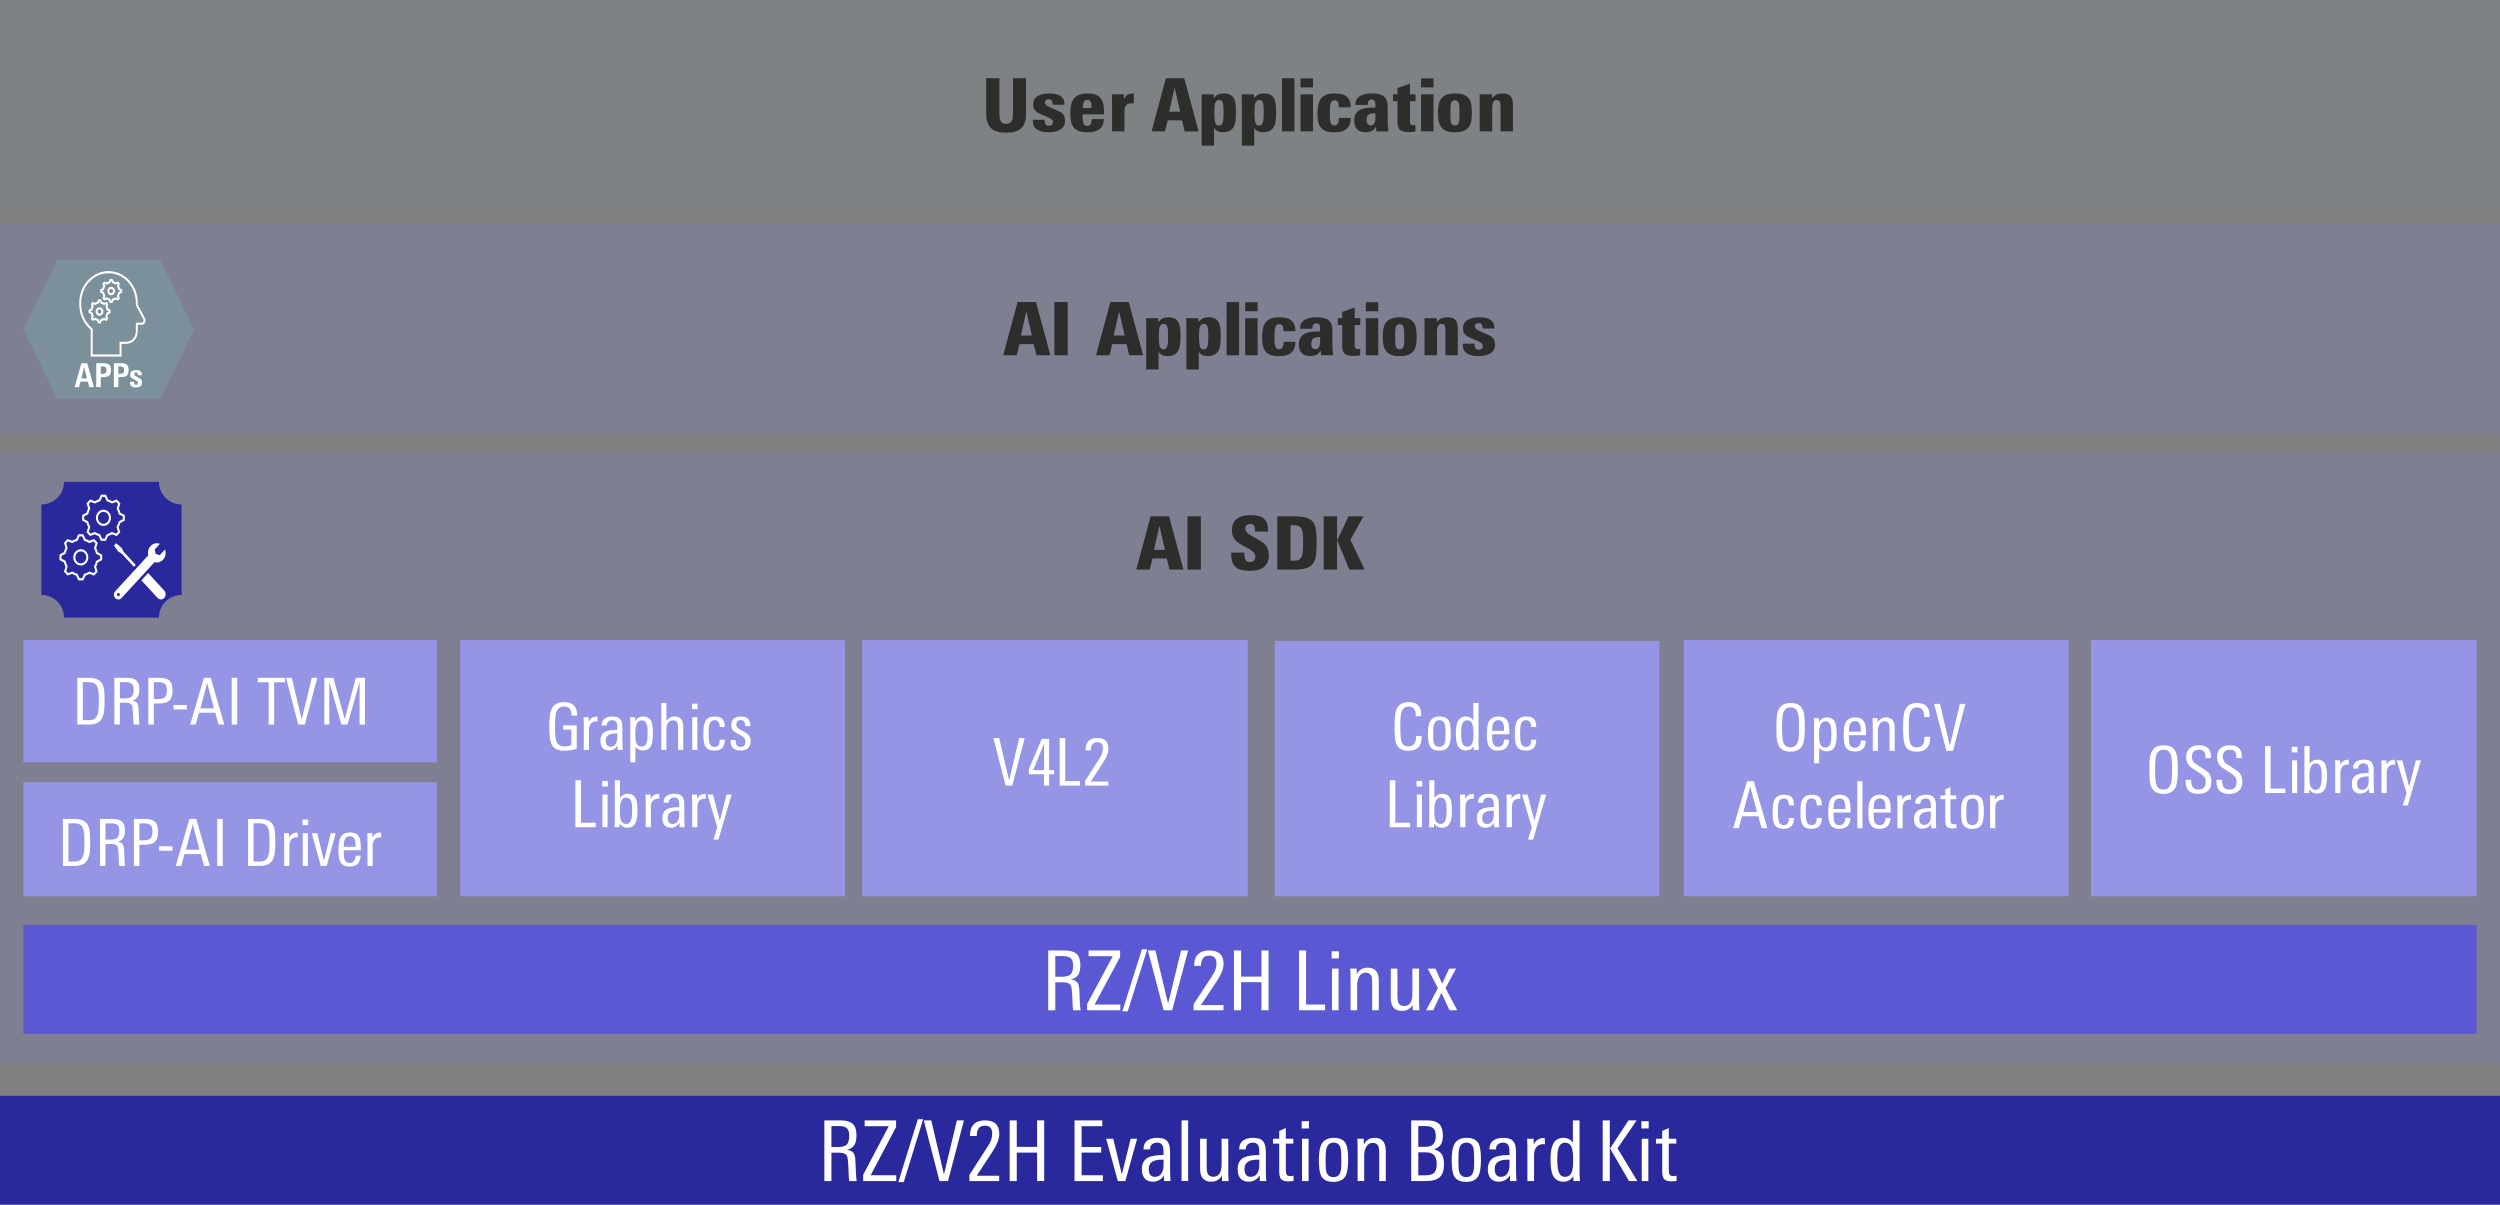
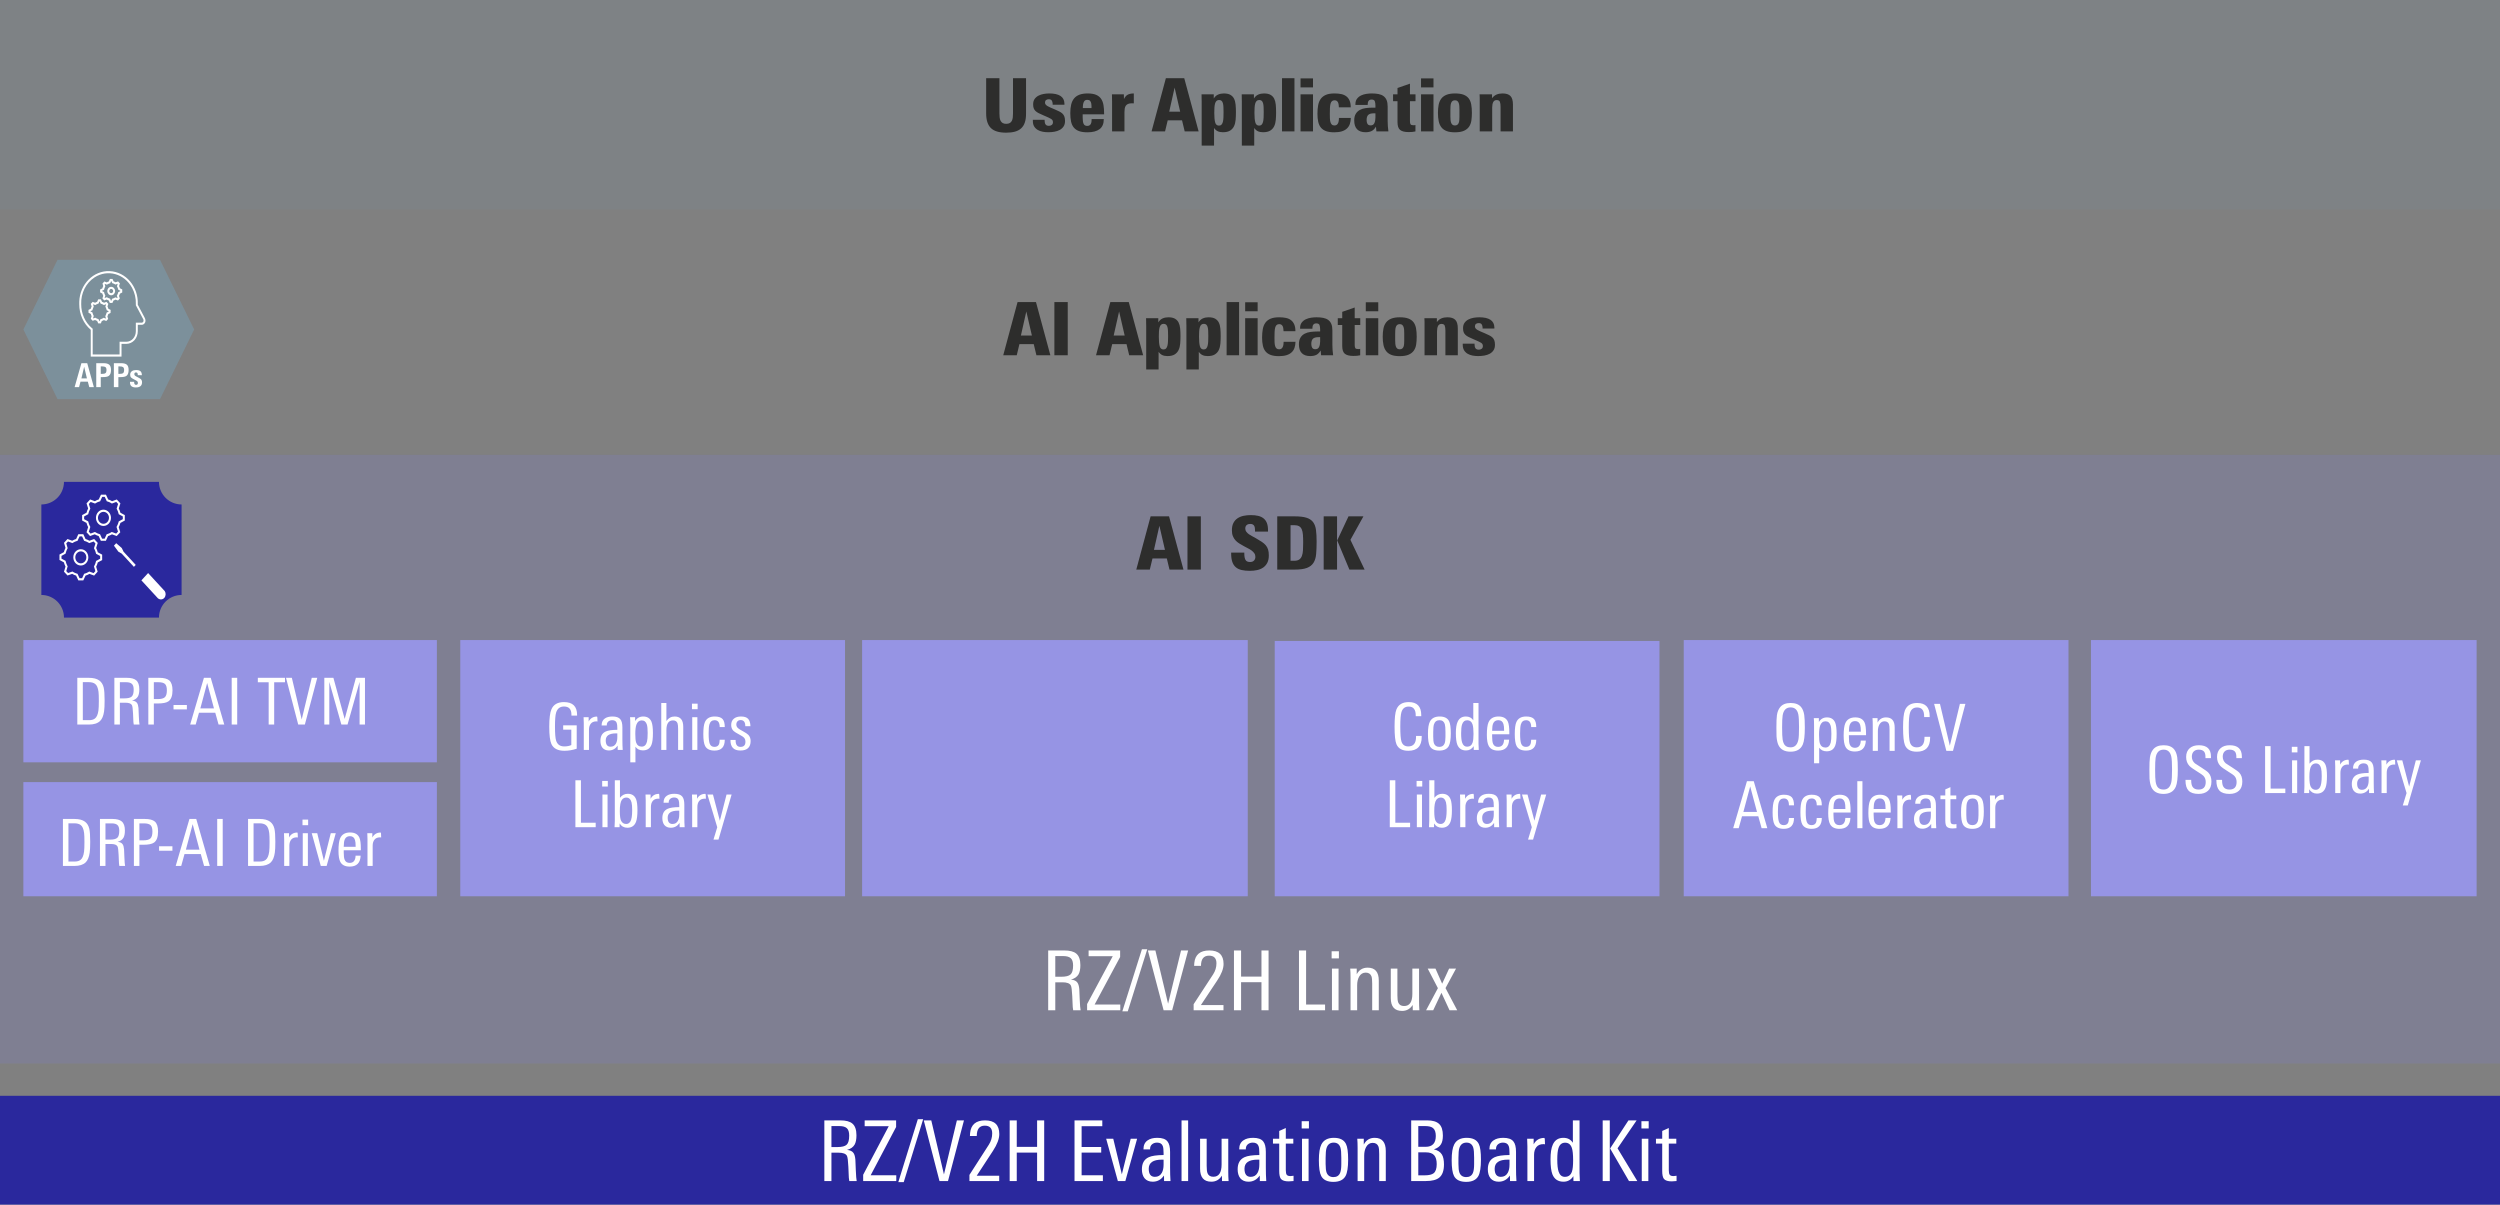
<svg xmlns="http://www.w3.org/2000/svg" width="2781" height="1340" xml:space="preserve" overflow="hidden">
  <rect width="100%" height="100%" fill="#808080" stroke="none" />
  <defs>
    <clipPath id="clip0">
      <rect x="169" y="885" width="2781" height="1340" />
    </clipPath>
  </defs>
  <g clip-path="url(#clip0)" transform="translate(-169 -885)">
    <rect x="169" y="1391" width="2781" height="677" fill="#807EDE" fill-opacity="0.2" />
    <rect x="195" y="1755" width="460" height="127" fill="#9694E4" />
    <rect x="681" y="1597" width="428" height="285" fill="#9694E4" />
    <rect x="1587" y="1598" width="428" height="284" fill="#9694E4" />
    <rect x="2042" y="1597" width="428" height="285" fill="#9694E4" />
    <rect x="195" y="1597" width="460" height="136" fill="#9694E4" />
    <rect x="169" y="2104" width="2781" height="121" fill="#2A289D" />
-     <rect x="195" y="1914" width="2729" height="121" fill="#5B58D4" />
-     <rect x="169" y="1134" width="2781" height="233" fill="#807EDE" fill-opacity="0.2" />
    <path d="M195 1251.5 233 1174 347 1174 385 1251.5 347 1329 233 1329Z" fill="#7C909B" fill-rule="evenodd" />
    <g>
      <g>
        <g>
          <path d="M50.7 30.798C53.093 30.798 55.033 28.858 55.033 26.465 55.033 24.072 53.093 22.131 50.7 22.131 48.307 22.131 46.367 24.072 46.367 26.465 46.381 28.852 48.313 30.784 50.7 30.798ZM50.7 24.298C51.897 24.298 52.867 25.268 52.867 26.465 52.867 27.661 51.897 28.631 50.7 28.631 49.503 28.631 48.533 27.661 48.533 26.465 48.549 25.274 49.51 24.313 50.7 24.298Z" fill="#FFFFFF" transform="matrix(1 0 0 1.087 242 1180)" />
-           <path d="M37.7 51.742C40.093 51.742 42.033 49.802 42.033 47.409 42.033 45.016 40.093 43.076 37.7 43.076 35.307 43.076 33.367 45.016 33.367 47.409 33.367 49.802 35.307 51.742 37.7 51.742ZM37.7 45.242C38.897 45.242 39.867 46.212 39.867 47.409 39.867 48.606 38.897 49.576 37.7 49.576 36.503 49.576 35.533 48.606 35.533 47.409 35.533 46.212 36.503 45.242 37.7 45.242Z" fill="#FFFFFF" transform="matrix(1 0 0 1.087 242 1180)" />
          <path d="M28.936 52.155 28.008 54.837 30.066 56.901 32.748 56.076C33.459 56.491 34.225 56.803 35.023 57.004L36.259 59.583 39.147 59.583 40.283 57.107C41.081 56.906 41.847 56.593 42.558 56.178L45.239 57.107 47.297 55.049 46.475 52.361C46.889 51.652 47.202 50.888 47.404 50.091L49.982 48.853 50.085 45.758 47.503 44.525C47.302 43.727 46.989 42.961 46.575 42.25L47.503 39.568 45.445 37.504 42.763 38.432C42.053 38.018 41.289 37.706 40.493 37.504L39.256 34.925 36.259 34.925 35.022 37.504C34.224 37.705 33.458 38.018 32.747 38.432L30.065 37.504 28.006 39.568 28.936 42.25C28.521 42.959 28.209 43.723 28.008 44.52L25.429 45.758 25.429 48.647 28.008 49.885C28.209 50.682 28.521 51.446 28.936 52.155ZM27.596 47.125 28.946 46.475 29.863 46.035 30.109 45.047C30.262 44.443 30.501 43.864 30.818 43.327L31.305 42.473 30.98 41.544 30.495 40.143 30.64 39.998 32.041 40.482 32.97 40.807 33.824 40.32C34.361 40.003 34.94 39.764 35.544 39.611L36.531 39.364 36.972 38.447 37.622 37.097 37.886 37.097 38.536 38.447 38.977 39.364 39.964 39.611C40.568 39.764 41.148 40.003 41.685 40.32L42.538 40.807 43.468 40.482 44.868 39.998 45.013 40.143 44.525 41.542 44.2 42.471 44.688 43.325C45.004 43.862 45.242 44.441 45.396 45.045L45.642 46.033 46.56 46.473 47.86 47.099 47.848 47.468 46.452 48.138 45.535 48.579 45.288 49.566C45.135 50.17 44.897 50.749 44.58 51.286L44.114 52.101 44.391 52.998 44.833 54.434 44.651 54.616 43.251 54.131 42.322 53.806 41.467 54.295C40.93 54.611 40.351 54.849 39.748 55.002L38.737 55.254 38.303 56.201 37.758 57.417 37.623 57.417 36.973 56.067 36.532 55.149 35.545 54.902C34.941 54.749 34.362 54.511 33.825 54.194L33.01 53.728 32.113 54.004 30.678 54.446 30.496 54.264 30.983 52.867 31.308 51.937 30.821 51.084C30.504 50.547 30.266 49.967 30.112 49.363L29.866 48.375 28.949 47.935 27.599 47.285Z" fill="#FFFFFF" transform="matrix(1 0 0 1.087 242 1180)" />
          <path d="M41.83 31.314 40.901 33.996 42.96 36.06 45.642 35.132C46.351 35.546 47.115 35.858 47.912 36.06L49.149 38.639 52.037 38.639 53.275 36.163C54.073 35.962 54.839 35.649 55.55 35.234L58.231 36.163 60.295 34.099 59.367 31.417C59.813 30.711 60.161 29.948 60.398 29.147L62.976 27.909 62.976 24.814 60.398 23.576C60.197 22.779 59.884 22.015 59.47 21.306L60.398 18.622 58.34 16.564 55.657 17.493C54.948 17.078 54.184 16.765 53.388 16.564L52.145 14.083 49.257 14.083 48.019 16.663C47.221 16.863 46.455 17.176 45.744 17.591L43.063 16.663 41.004 18.727 41.83 21.409C41.416 22.118 41.103 22.882 40.901 23.678L38.323 24.917 38.323 27.806 40.901 29.044C41.103 29.84 41.416 30.604 41.83 31.314ZM40.49 26.279 41.84 25.63 42.757 25.19 43.003 24.202C43.156 23.598 43.395 23.018 43.712 22.481L44.176 21.667 43.901 20.77 43.459 19.333 43.641 19.152 45.041 19.637 45.97 19.962 46.825 19.474C47.361 19.157 47.94 18.919 48.544 18.765L49.532 18.518 49.972 17.601 50.622 16.251 50.808 16.251 51.448 17.529 51.892 18.417 52.858 18.658C53.462 18.811 54.041 19.049 54.578 19.366L55.432 19.854 56.362 19.529 57.762 19.044 57.906 19.189 57.417 20.598 57.092 21.526 57.579 22.381C57.896 22.918 58.135 23.497 58.288 24.101L58.534 25.088 59.451 25.529 60.801 26.179 60.801 26.542 59.451 27.192 58.534 27.631 58.288 28.619C58.093 29.226 57.82 29.804 57.476 30.34L56.989 31.194 57.314 32.123 57.798 33.524 57.653 33.669 56.253 33.185 55.324 32.86 54.469 33.347C53.933 33.664 53.354 33.903 52.75 34.056L51.782 34.297 51.337 35.189 50.698 36.467 50.513 36.467 49.863 35.116 49.422 34.199 48.435 33.952C47.831 33.799 47.251 33.561 46.715 33.244L45.861 32.757 44.931 33.082 43.531 33.566 43.386 33.421 43.871 32.02 44.196 31.091 43.708 30.237C43.392 29.7 43.153 29.121 43 28.517L42.754 27.529 41.836 27.089 40.486 26.439Z" fill="#FFFFFF" transform="matrix(1 0 0 1.087 242 1180)" />
          <path d="M27.95 66.102 27.95 93.518 62.183 93.518 62.183 80.518 67.492 80.518C70.908 80.512 74.182 79.147 76.592 76.726 78.968 74.251 80.289 70.949 80.275 67.518L80.275 61.018 85.042 61.018C87.859 60.693 90.35 57.443 87.75 53.434L80.275 40.434 80.275 39.893C80.979 21.913 66.974 6.768 48.995 6.065 31.016 5.361 15.87 19.366 15.167 37.345 15.133 38.194 15.133 39.044 15.167 39.893 15.129 50.14 19.852 59.823 27.95 66.102ZM32.192 12.486C46.633 3.909 65.294 8.662 73.871 23.103 76.865 28.143 78.339 33.941 78.114 39.8L78.114 40.998 78.402 41.499 85.877 54.499 85.906 54.549 85.938 54.598C86.641 55.447 86.849 56.602 86.486 57.643 86.179 58.272 85.589 58.715 84.9 58.835L78.109 58.835 78.109 67.501C78.12 70.359 77.028 73.11 75.059 75.181 73.061 77.206 70.336 78.346 67.492 78.348L60.017 78.348 60.017 91.348 30.117 91.348 30.117 65.039 29.276 64.389C21.691 58.528 17.274 49.463 17.333 39.878L17.333 39.839 17.333 39.8C16.893 28.657 22.599 18.17 32.194 12.486Z" fill="#FFFFFF" transform="matrix(1 0 0 1.087 242 1180)" />
        </g>
      </g>
    </g>
    <path d="M320.454 1296.64C322.698 1296.64 324.319 1297.09 325.317 1298 326.314 1298.91 326.813 1300.37 326.813 1302.39L322.249 1302.39 322.249 1301.43C322.151 1300 321.496 1299.29 320.286 1299.29 319.051 1299.29 318.434 1299.94 318.434 1301.25 318.434 1302.01 318.768 1302.62 319.435 1303.09 319.558 1303.19 319.861 1303.37 320.342 1303.63 320.824 1303.88 321.497 1304.25 322.362 1304.71 324.082 1305.57 325.217 1306.27 325.766 1306.82 326.589 1307.68 327 1308.83 327 1310.28 327 1314.09 324.693 1316 320.08 1316 315.841 1316 313.683 1314.24 313.609 1310.73L313.609 1309.73 318.247 1309.73 318.247 1310.32C318.272 1312.16 318.964 1313.09 320.323 1313.09 321.707 1313.09 322.399 1312.36 322.399 1310.91 322.399 1310.1 322.115 1309.45 321.547 1308.96 321.374 1308.83 321.047 1308.64 320.566 1308.36 320.084 1308.09 319.449 1307.75 318.659 1307.33 317.704 1306.84 316.918 1306.41 316.302 1306.04 315.687 1305.67 315.241 1305.35 314.964 1305.08 314.185 1304.34 313.796 1303.29 313.796 1301.91 313.796 1300.14 314.457 1298.79 315.778 1297.85 316.925 1297.04 318.484 1296.64 320.454 1296.64ZM262.623 1292.95 259.556 1305.93 265.69 1305.93ZM300.674 1292.61 300.674 1300.88 302.319 1300.88C303.167 1300.88 303.89 1300.81 304.489 1300.67 305.087 1300.54 305.58 1300.31 305.966 1299.99 306.353 1299.67 306.633 1299.24 306.808 1298.68 306.983 1298.13 307.07 1297.45 307.07 1296.64 307.07 1295.09 306.683 1294 305.91 1293.39 305.237 1292.87 304.09 1292.61 302.469 1292.61ZM281.08 1292.61 281.08 1300.88 282.726 1300.88C283.574 1300.88 284.297 1300.81 284.895 1300.67 285.494 1300.54 285.986 1300.31 286.373 1299.99 286.759 1299.67 287.04 1299.24 287.215 1298.68 287.389 1298.13 287.476 1297.45 287.476 1296.64 287.476 1295.09 287.09 1294 286.317 1293.39 285.644 1292.87 284.497 1292.61 282.876 1292.61ZM295.661 1289 303.703 1289C306.596 1289 308.703 1289.54 310.025 1290.62 311.396 1291.75 312.082 1293.75 312.082 1296.6 312.082 1299.84 311.234 1302.05 309.539 1303.2 308.292 1304.06 306.11 1304.49 302.993 1304.49L300.674 1304.49 300.674 1315.67 295.661 1315.67ZM276.068 1289 284.11 1289C287.003 1289 289.11 1289.54 290.431 1290.62 291.803 1291.75 292.489 1293.75 292.489 1296.6 292.489 1299.84 291.641 1302.05 289.945 1303.2 288.698 1304.06 286.516 1304.49 283.399 1304.49L281.08 1304.49 281.08 1315.67 276.068 1315.67ZM259.556 1289 266.027 1289 273.433 1315.67 268.309 1315.67 266.7 1309.55 258.546 1309.55 256.937 1315.67 252 1315.67Z" fill="#FFFFFF" fill-rule="evenodd" />
    <path d="M215 1446.17C228.899 1446.17 240.167 1434.9 240.167 1421L345.833 1421C345.833 1434.9 357.1 1446.17 371 1446.17L371 1546.83C357.1 1546.83 345.833 1558.1 345.833 1572L240.167 1572C240.167 1558.1 228.899 1546.83 215 1546.83Z" fill="#2A289D" fill-rule="evenodd" />
    <g>
      <g>
        <g>
-           <path d="M11.859 59.512C11.356 60.015 10.709 60.159 10.062 59.872 9.416 59.584 9.056 59.009 9.056 58.362 9.056 57.715 9.487 57.069 10.062 56.853 10.709 56.565 11.356 56.709 11.859 57.212 12.506 57.787 12.506 58.865 11.859 59.512ZM62.603 12.147 56.781 17.969 52.181 16.747 51.031 12.219 56.853 6.397C53.403 5.103 49.522 5.894 46.79 8.337 44.059 10.853 42.981 14.591 43.916 18.184L7.259 54.84C5.966 56.062 5.462 57.931 5.894 59.656 6.325 61.381 7.691 62.747 9.416 63.178 11.141 63.609 12.938 63.106 14.231 61.812L50.887 25.156C54.481 26.09 58.218 25.012 60.734 22.281 63.178 19.55 63.968 15.597 62.603 12.147Z" fill="#FFFFFF" transform="matrix(1 0 0 1.087 290 1483)" />
          <path d="M62.315 54.84 43.772 36.297 36.297 43.772 54.265 61.74 54.912 62.387 54.984 62.315C57.069 63.825 59.944 63.537 61.74 61.74 63.537 59.872 63.753 56.997 62.315 54.84L62.315 54.84Z" fill="#FFFFFF" transform="matrix(1 0 0 1.087 290 1483)" />
          <path d="M16.244 14.231 16.316 14.159 14.447 10.709 8.266 5.75 5.75 8.266 10.709 14.447 14.159 16.316 14.231 16.244 27.959 29.972 29.972 27.959Z" fill="#FFFFFF" transform="matrix(1 0 0 1.087 290 1483)" />
        </g>
      </g>
    </g>
    <g>
      <g>
        <g>
          <path d="M83.036 42.812C83.827 41.438 84.462 39.98 84.931 38.465L89.835 36.013 89.835 30.44 84.931 27.988C84.521 26.47 83.922 25.01 83.148 23.641L84.931 18.403 80.919 14.39 75.68 16.174C74.312 15.395 72.852 14.792 71.333 14.378L68.881 9.474 63.308 9.474 60.856 14.378C59.338 14.788 57.878 15.387 56.509 16.161L51.271 14.378 47.258 18.391 49.042 23.629C48.267 24.998 47.668 26.458 47.258 27.976L42.354 30.428 42.354 36.001 47.258 38.453C47.668 39.971 48.267 41.431 49.042 42.8L47.258 48.038 51.159 51.94 56.398 50.156C57.766 50.931 59.227 51.53 60.745 51.94L63.197 56.844 68.77 56.844 71.222 51.94C72.74 51.53 74.2 50.931 75.569 50.156L80.807 51.94 84.82 48.038ZM80.925 43.53 82.256 47.437 80.233 49.404 76.288 48.06 75.325 47.732 74.445 48.245C73.238 48.927 71.949 49.453 70.61 49.811L69.667 50.08 69.228 50.958 67.392 54.636 64.578 54.636 62.742 50.958 62.303 50.08 61.36 49.811C60.02 49.453 58.731 48.927 57.524 48.245L56.645 47.732 55.682 48.06 51.757 49.397 49.817 47.458 51.155 43.531 51.483 42.568 50.97 41.69C50.289 40.482 49.765 39.192 49.409 37.852L49.14 36.909 48.264 36.471 44.583 34.633 44.583 31.815 48.261 29.982 49.138 29.543 49.407 28.6C49.763 27.261 50.287 25.971 50.968 24.764L51.48 23.884 51.153 22.922 49.815 18.995 51.866 16.944 55.791 18.281 56.755 18.616 57.633 18.102C58.84 17.422 60.13 16.897 61.469 16.541L62.417 16.256 62.856 15.379 64.692 11.701 67.509 11.701 69.345 15.379 69.784 16.256 70.726 16.526C72.066 16.882 73.355 17.406 74.562 18.086L75.442 18.6 76.405 18.266 80.329 16.928 82.38 18.979 81.042 22.907 80.715 23.869 81.227 24.748C81.909 25.956 82.436 27.245 82.793 28.585L83.062 29.527 83.939 29.967 87.617 31.803 87.617 34.622 83.939 36.459 83.087 36.886 82.806 37.798C82.387 39.152 81.82 40.456 81.115 41.685L80.602 42.564Z" fill="#FFFFFF" transform="matrix(1 0 0 1.084 218 1425)" />
          <path d="M17.165 70.907 17.165 76.48 22.069 78.933C22.479 80.45 23.078 81.911 23.852 83.279L22.18 88.518 26.081 92.419 31.32 90.747C32.688 91.522 34.149 92.121 35.667 92.53L38.119 97.435 43.692 97.435 46.144 92.53C47.662 92.121 49.122 91.521 50.491 90.747L55.729 92.53 59.63 88.518 57.958 83.391C58.733 82.022 59.332 80.562 59.742 79.044L64.646 76.592 64.646 71.019 59.742 68.567C59.332 67.049 58.733 65.588 57.958 64.22L59.742 58.981 55.729 54.969 50.491 56.752C49.113 55.997 47.655 55.399 46.144 54.969L43.692 50.065 38.119 50.065 35.667 54.969C34.149 55.379 32.688 55.978 31.32 56.752L26.081 54.969 22.18 58.87 23.852 64.109C23.097 65.486 22.499 66.944 22.069 68.455ZM23.919 70.016 24.2 69.104C24.583 67.757 25.113 66.456 25.778 65.224L26.277 64.367 25.975 63.423 24.717 59.476 26.676 57.516 30.602 58.853 31.565 59.182 32.443 58.669C33.651 57.987 34.94 57.461 36.28 57.103L37.227 56.844 37.666 55.967 39.502 52.288 42.32 52.288 44.155 55.967 44.582 56.82 45.494 57.1C46.84 57.484 48.141 58.014 49.373 58.679L50.252 59.192 51.215 58.863 55.139 57.526 57.19 59.578 55.853 63.504 55.525 64.466 56.038 65.346C56.72 66.554 57.246 67.843 57.604 69.183L57.873 70.125 58.75 70.564 62.417 72.397 62.417 75.215 58.739 77.052 57.861 77.491 57.593 78.433C57.235 79.773 56.709 81.063 56.027 82.271L55.523 83.135 55.833 84.085 57.088 87.934 55.116 89.971 51.215 88.642 50.252 88.314 49.373 88.827C48.165 89.51 46.874 90.036 45.533 90.393L44.59 90.662 44.152 91.54 42.316 95.218 39.499 95.218 37.663 91.54 37.224 90.662 36.281 90.393C34.941 90.035 33.652 89.509 32.444 88.827L31.588 88.327 30.643 88.628 26.699 89.888 24.718 87.907 25.977 83.96 26.279 83.016 25.779 82.159C25.097 80.952 24.57 79.663 24.213 78.323L23.944 77.38 23.067 76.941 19.389 75.104 19.389 72.285 23.067 70.448Z" fill="#FFFFFF" transform="matrix(1 0 0 1.084 218 1425)" />
          <path d="M66.095 24.862C61.478 24.862 57.735 28.605 57.735 33.221 57.735 37.838 61.478 41.581 66.095 41.581 70.711 41.581 74.454 37.838 74.454 33.221 74.419 28.619 70.697 24.896 66.095 24.862ZM66.095 39.351C62.711 39.346 59.969 36.605 59.965 33.221 60.01 29.854 62.728 27.136 66.095 27.091 69.478 27.096 72.22 29.838 72.225 33.221 72.183 36.59 69.463 39.311 66.095 39.356Z" fill="#FFFFFF" transform="matrix(1 0 0 1.084 218 1425)" />
          <path d="M40.905 82.168C45.522 82.168 49.264 78.425 49.264 73.809 49.264 69.192 45.522 65.449 40.905 65.449 36.288 65.449 32.546 69.192 32.546 73.809 32.54 78.42 36.274 82.163 40.885 82.168 40.892 82.168 40.898 82.168 40.905 82.168ZM40.905 67.673C44.291 67.673 47.035 70.418 47.035 73.803 47.035 77.189 44.291 79.933 40.905 79.933 37.52 79.933 34.775 77.189 34.775 73.803 34.78 70.42 37.522 67.678 40.905 67.673Z" fill="#FFFFFF" transform="matrix(1 0 0 1.084 218 1425)" />
        </g>
      </g>
    </g>
    <rect x="1128" y="1597" width="429" height="285" fill="#9694E4" />
    <rect x="169" y="885" width="2781" height="233.003" fill="#7C909B" fill-opacity="0.2" />
    <rect x="2495" y="1597" width="429" height="285" fill="#9694E4" />
    <path d="M1697.21 1011.06C1694.35 1011.06 1692.3 1011.63 1691.07 1012.78 1689.83 1013.92 1689.21 1015.89 1689.21 1018.67 1689.21 1020.36 1689.54 1021.75 1690.2 1022.85 1690.86 1023.94 1692.04 1024.48 1693.75 1024.48 1695.73 1024.48 1697.1 1023.64 1697.87 1021.95 1698.64 1020.25 1699.03 1018.21 1699.03 1015.8L1699.03 1011.06ZM1787.53 996.563C1786.32 996.563 1785.37 996.85 1784.68 997.423 1783.99 997.996 1783.49 998.774 1783.16 999.757 1782.83 1000.74 1782.62 1001.87 1782.54 1003.15 1782.46 1004.44 1782.41 1005.76 1782.41 1007.13L1782.41 1014.66C1782.41 1015.97 1782.47 1017.22 1782.58 1018.42 1782.69 1019.63 1782.91 1020.68 1783.24 1021.58 1783.57 1022.48 1784.06 1023.2 1784.72 1023.75 1785.38 1024.29 1786.29 1024.57 1787.45 1024.57 1788.6 1024.57 1789.52 1024.29 1790.21 1023.75 1790.9 1023.2 1791.4 1022.48 1791.73 1021.58 1792.06 1020.68 1792.27 1019.63 1792.35 1018.42 1792.44 1017.22 1792.48 1015.97 1792.48 1014.66L1792.48 1007.13C1792.48 1005.71 1792.44 1004.36 1792.35 1003.07 1792.27 1001.79 1792.06 1000.67 1791.73 999.716 1791.4 998.76 1790.91 997.996 1790.25 997.423 1789.59 996.85 1788.68 996.563 1787.53 996.563ZM1569.81 996.236C1568.6 996.236 1567.63 996.577 1566.92 997.259 1566.2 997.942 1565.67 998.911 1565.31 1000.17 1564.95 1001.42 1564.72 1002.92 1564.61 1004.67 1564.5 1006.42 1564.44 1008.35 1564.44 1010.48 1564.44 1015.12 1564.76 1018.66 1565.39 1021.09 1566.02 1023.51 1567.44 1024.73 1569.64 1024.73 1570.85 1024.73 1571.8 1024.36 1572.49 1023.62 1573.17 1022.89 1573.68 1021.86 1574.01 1020.55 1574.34 1019.24 1574.55 1017.67 1574.63 1015.85 1574.71 1014.02 1574.75 1012.01 1574.75 1009.83 1574.75 1007.64 1574.71 1005.71 1574.63 1004.01 1574.55 1002.32 1574.34 1000.9 1574.01 999.757 1573.68 998.61 1573.19 997.737 1572.53 997.137 1571.87 996.536 1570.96 996.236 1569.81 996.236ZM1525.13 996.236C1523.92 996.236 1522.96 996.577 1522.24 997.259 1521.53 997.942 1520.99 998.911 1520.63 1000.17 1520.28 1001.42 1520.04 1002.92 1519.93 1004.67 1519.82 1006.42 1519.77 1008.35 1519.77 1010.48 1519.77 1015.12 1520.08 1018.66 1520.72 1021.09 1521.35 1023.51 1522.76 1024.73 1524.96 1024.73 1526.17 1024.73 1527.12 1024.36 1527.81 1023.62 1528.5 1022.89 1529 1021.86 1529.33 1020.55 1529.66 1019.24 1529.87 1017.67 1529.95 1015.85 1530.04 1014.02 1530.08 1012.01 1530.08 1009.83 1530.08 1007.64 1530.04 1005.71 1529.95 1004.01 1529.87 1002.32 1529.66 1000.9 1529.33 999.757 1529 998.61 1528.51 997.737 1527.85 997.137 1527.19 996.536 1526.28 996.236 1525.13 996.236ZM1378.52 996.072C1377.02 996.072 1375.94 996.509 1375.27 997.382 1374.61 998.256 1374.14 999.375 1373.86 1000.74 1373.75 1001.5 1373.67 1002.25 1373.61 1002.99 1373.56 1003.73 1373.53 1004.48 1373.53 1005.24L1383.18 1005.24C1383.18 1004.42 1383.18 1003.58 1383.18 1002.7 1383.18 1001.83 1383.09 1000.98 1382.93 1000.17 1382.71 998.965 1382.28 997.983 1381.64 997.218 1381 996.454 1379.96 996.072 1378.52 996.072ZM1749.75 989.932 1763.61 989.932 1763.61 1031.2 1749.75 1031.2ZM1615.72 989.932 1629.58 989.932 1629.58 1031.2 1615.72 1031.2ZM1840.37 988.949C1844.49 988.949 1847.46 989.918 1849.28 991.856 1851.09 993.793 1852 996.946 1852 1001.31L1852 1031.2 1838.23 1031.2 1838.23 1003.93C1838.23 1001.48 1837.98 999.593 1837.48 998.283 1836.99 996.973 1835.78 996.318 1833.85 996.318 1832.09 996.318 1830.83 997.068 1830.06 998.569 1829.29 1000.07 1828.91 1002.1 1828.91 1004.67L1828.91 1031.2 1815.05 1031.2 1815.05 996.4C1815.05 996.182 1815.05 995.758 1815.05 995.131 1815.05 994.503 1815.04 993.848 1815.01 993.165 1814.98 992.483 1814.95 991.828 1814.93 991.201 1814.9 990.573 1814.88 990.15 1814.88 989.932L1828.74 989.932 1828.74 994.271C1830.17 992.361 1831.85 990.996 1833.77 990.177 1835.7 989.358 1837.9 988.949 1840.37 988.949ZM1787.53 988.949C1791.43 988.949 1794.61 989.413 1797.05 990.341 1799.5 991.269 1801.41 992.634 1802.79 994.435 1804.16 996.236 1805.1 998.487 1805.59 1001.19 1806.09 1003.89 1806.33 1007.02 1806.33 1010.56 1806.33 1013.62 1806.14 1016.46 1805.76 1019.08 1805.37 1021.7 1804.52 1023.98 1803.2 1025.92 1801.88 1027.85 1799.97 1029.38 1797.47 1030.5 1794.96 1031.62 1791.62 1032.18 1787.45 1032.18 1783.71 1032.18 1780.63 1031.72 1778.21 1030.79 1775.79 1029.86 1773.86 1028.48 1772.43 1026.65 1771 1024.82 1770 1022.56 1769.42 1019.86 1768.85 1017.16 1768.56 1014.06 1768.56 1010.56 1768.56 1007.29 1768.82 1004.31 1769.34 1001.64 1769.86 998.965 1770.83 996.686 1772.23 994.803 1773.63 992.92 1775.57 991.473 1778.04 990.464 1780.52 989.454 1783.68 988.949 1787.53 988.949ZM1694.9 988.949C1697.76 988.949 1700.29 989.167 1702.49 989.604 1704.69 990.041 1706.55 990.818 1708.06 991.937 1709.57 993.057 1710.71 994.558 1711.48 996.441 1712.25 998.324 1712.63 1000.68 1712.63 1003.52L1712.63 1019.49C1712.63 1021.4 1712.7 1023.35 1712.84 1025.34 1712.98 1027.34 1713.18 1029.29 1713.46 1031.2L1700.1 1031.2 1699.6 1025.88C1698.17 1028.28 1696.55 1029.92 1694.74 1030.79 1692.92 1031.66 1690.69 1032.1 1688.06 1032.1 1683.93 1032.1 1680.8 1031.01 1678.65 1028.82 1676.51 1026.64 1675.44 1023.36 1675.44 1019 1675.44 1015.94 1676.01 1013.47 1677.17 1011.59 1678.32 1009.7 1679.85 1008.26 1681.75 1007.25 1683.64 1006.24 1685.84 1005.57 1688.34 1005.24 1690.85 1004.92 1693.42 1004.75 1696.06 1004.75L1699.03 1004.75 1699.03 1002.46C1699.03 1000.44 1698.79 998.815 1698.32 997.587 1697.86 996.359 1696.66 995.745 1694.74 995.745 1693.31 995.745 1692.23 996.195 1691.52 997.096 1690.8 997.996 1690.45 999.211 1690.45 1000.74L1690.45 1001.72 1676.76 1001.72 1676.76 1000.9C1676.76 998.392 1677.37 996.345 1678.61 994.762 1679.85 993.179 1681.37 991.965 1683.19 991.118 1685 990.272 1686.97 989.699 1689.09 989.399 1691.2 989.099 1693.14 988.949 1694.9 988.949ZM1653.41 988.949C1656.22 988.949 1658.73 989.181 1660.96 989.645 1663.19 990.109 1665.08 990.941 1666.65 992.142 1668.22 993.343 1669.43 994.939 1670.28 996.932 1671.13 998.924 1671.56 1001.42 1671.56 1004.42L1658.36 1004.42C1658.31 1003.6 1658.24 1002.73 1658.16 1001.8 1658.07 1000.88 1657.88 1000.03 1657.58 999.265 1657.28 998.501 1656.81 997.86 1656.18 997.341 1655.54 996.823 1654.68 996.563 1653.58 996.563 1652.31 996.563 1651.32 996.905 1650.61 997.587 1649.89 998.269 1649.37 999.252 1649.04 1000.53 1648.71 1001.82 1648.51 1003.4 1648.42 1005.28 1648.34 1007.17 1648.3 1009.28 1648.3 1011.63 1648.3 1013.38 1648.33 1015.04 1648.38 1016.62 1648.44 1018.21 1648.63 1019.58 1648.96 1020.76 1649.29 1021.93 1649.8 1022.86 1650.49 1023.54 1651.17 1024.22 1652.15 1024.57 1653.41 1024.57 1654.57 1024.57 1655.48 1024.29 1656.14 1023.75 1656.79 1023.2 1657.29 1022.5 1657.62 1021.66 1657.95 1020.81 1658.17 1019.9 1658.28 1018.92 1658.39 1017.93 1658.44 1017.03 1658.44 1016.21L1671.64 1016.21C1671.59 1018.78 1671.22 1021.04 1670.53 1023.01 1669.84 1024.98 1668.76 1026.64 1667.27 1028 1665.79 1029.37 1663.89 1030.41 1661.58 1031.12 1659.27 1031.83 1656.47 1032.18 1653.17 1032.18 1649.54 1032.18 1646.53 1031.74 1644.13 1030.87 1641.74 1030 1639.83 1028.7 1638.4 1026.98 1636.97 1025.26 1635.97 1023.11 1635.39 1020.51 1634.81 1017.92 1634.53 1014.93 1634.53 1011.55 1634.53 1008 1634.79 1004.83 1635.31 1002.05 1635.83 999.265 1636.79 996.905 1638.2 994.967 1639.6 993.029 1641.52 991.542 1643.97 990.505 1646.42 989.467 1649.56 988.949 1653.41 988.949ZM1575 988.949C1578.08 988.949 1580.53 989.467 1582.34 990.505 1584.16 991.542 1585.52 992.974 1586.43 994.803 1587.33 996.632 1587.91 998.829 1588.16 1001.39 1588.4 1003.96 1588.53 1006.8 1588.53 1009.91 1588.53 1012.8 1588.42 1015.59 1588.2 1018.26 1587.98 1020.94 1587.39 1023.3 1586.43 1025.34 1585.46 1027.39 1584.01 1029.03 1582.05 1030.26 1580.1 1031.48 1577.42 1032.1 1574.01 1032.1 1571.76 1032.1 1569.85 1031.73 1568.28 1030.99 1566.71 1030.26 1565.35 1029.04 1564.2 1027.35L1564.2 1047 1550.42 1047 1550.42 997.956C1550.42 997.901 1550.41 997.464 1550.38 996.645 1550.35 995.827 1550.34 994.926 1550.34 993.943 1550.34 992.961 1550.33 992.06 1550.3 991.241 1550.27 990.423 1550.26 989.986 1550.26 989.932L1563.87 989.932 1563.87 994.598C1565.13 992.524 1566.73 991.064 1568.65 990.218 1570.57 989.372 1572.69 988.949 1575 988.949ZM1530.32 988.949C1533.4 988.949 1535.85 989.467 1537.67 990.505 1539.48 991.542 1540.84 992.974 1541.75 994.803 1542.66 996.632 1543.23 998.829 1543.48 1001.39 1543.73 1003.96 1543.85 1006.8 1543.85 1009.91 1543.85 1012.8 1543.74 1015.59 1543.52 1018.26 1543.3 1020.94 1542.71 1023.3 1541.75 1025.34 1540.79 1027.39 1539.33 1029.03 1537.38 1030.26 1535.42 1031.48 1532.74 1032.1 1529.33 1032.1 1527.08 1032.1 1525.17 1031.73 1523.6 1030.99 1522.03 1030.26 1520.67 1029.04 1519.52 1027.35L1519.52 1047 1505.74 1047 1505.74 997.956C1505.74 997.901 1505.73 997.464 1505.7 996.645 1505.68 995.827 1505.66 994.926 1505.66 993.943 1505.66 992.961 1505.65 992.06 1505.62 991.241 1505.59 990.423 1505.58 989.986 1505.58 989.932L1519.19 989.932 1519.19 994.598C1520.45 992.524 1522.05 991.064 1523.97 990.218 1525.9 989.372 1528.01 988.949 1530.32 988.949ZM1430.25 988.949 1430.25 1000C1429.81 1000 1429.52 999.989 1429.38 999.961 1429.24 999.934 1428.74 999.92 1427.86 999.92 1426.15 999.92 1424.78 1000.17 1423.73 1000.66 1422.69 1001.15 1421.88 1001.82 1421.3 1002.66 1420.72 1003.51 1420.34 1004.53 1420.14 1005.73 1419.95 1006.93 1419.85 1008.27 1419.85 1009.75L1419.85 1031.2 1406.08 1031.2 1406.08 998.201C1406.08 998.146 1406.07 997.696 1406.04 996.85 1406.01 996.004 1406 995.076 1406 994.066 1406 993.057 1405.98 992.129 1405.96 991.283 1405.93 990.436 1405.92 989.986 1405.92 989.932L1419.19 989.932 1419.28 995.172C1420.49 992.715 1421.96 991.064 1423.69 990.218 1425.42 989.372 1427.61 988.949 1430.25 988.949ZM1378.89 988.949C1382.74 988.949 1385.86 989.454 1388.25 990.464 1390.64 991.473 1392.5 992.934 1393.82 994.844 1395.14 996.755 1396.03 999.075 1396.5 1001.8 1396.97 1004.53 1397.2 1007.62 1397.2 1011.06L1397.2 1012.2 1373.36 1012.2 1373.36 1015.72C1373.36 1018.83 1373.71 1021.17 1374.39 1022.72 1375.08 1024.28 1376.44 1025.06 1378.48 1025.06 1379.52 1025.06 1380.37 1024.84 1381.03 1024.4 1381.69 1023.97 1382.19 1023.38 1382.52 1022.64 1382.85 1021.9 1383.07 1021.09 1383.18 1020.18 1383.29 1019.28 1383.34 1018.37 1383.34 1017.44L1396.87 1017.44C1396.87 1022.57 1395.3 1026.31 1392.17 1028.66 1389.03 1031.01 1384.53 1032.18 1378.64 1032.18 1374.85 1032.18 1371.73 1031.73 1369.28 1030.83 1366.83 1029.93 1364.88 1028.58 1363.42 1026.78 1361.97 1024.98 1360.96 1022.74 1360.41 1020.06 1359.86 1017.39 1359.59 1014.28 1359.59 1010.73 1359.59 1007.13 1359.92 1003.97 1360.58 1001.27 1361.24 998.569 1362.32 996.304 1363.84 994.476 1365.35 992.647 1367.34 991.269 1369.82 990.341 1372.29 989.413 1375.31 988.949 1378.89 988.949ZM1336.33 988.949C1341.66 988.949 1345.76 989.863 1348.62 991.692 1351.48 993.52 1352.96 996.318 1353.07 1000.08L1353.07 1001.48 1339.96 1001.48 1339.96 1000.17C1339.9 998.911 1339.59 997.805 1339.01 996.85 1338.43 995.895 1337.29 995.417 1335.59 995.417 1334.38 995.417 1333.39 995.717 1332.62 996.318 1331.85 996.918 1331.46 997.846 1331.46 999.102 1331.46 999.975 1331.72 1000.73 1332.25 1001.35 1332.77 1001.98 1333.5 1002.57 1334.43 1003.11 1335.37 1003.66 1336.48 1004.21 1337.77 1004.75 1339.06 1005.3 1340.48 1005.9 1342.02 1006.55 1344 1007.43 1345.73 1008.22 1347.22 1008.93 1348.7 1009.64 1349.92 1010.46 1350.89 1011.38 1351.85 1012.31 1352.56 1013.42 1353.03 1014.7 1353.5 1015.98 1353.73 1017.61 1353.73 1019.57 1353.73 1022.03 1353.2 1024.06 1352.12 1025.67 1351.05 1027.28 1349.64 1028.56 1347.88 1029.52 1346.12 1030.47 1344.12 1031.14 1341.9 1031.53 1339.67 1031.91 1337.37 1032.1 1335.01 1032.1 1332.92 1032.1 1330.86 1031.91 1328.82 1031.53 1326.79 1031.14 1324.96 1030.47 1323.34 1029.52 1321.72 1028.56 1320.41 1027.28 1319.42 1025.67 1318.43 1024.06 1317.94 1022.03 1317.94 1019.57L1317.94 1018.26 1331.05 1018.26 1331.05 1019.33C1331.05 1021.07 1331.41 1022.45 1332.12 1023.46 1332.84 1024.47 1334.07 1024.98 1335.83 1024.98 1337.1 1024.98 1338.16 1024.63 1339.01 1023.95 1339.86 1023.27 1340.29 1022.3 1340.29 1021.04 1340.29 1020.23 1340.15 1019.53 1339.88 1018.96 1339.6 1018.38 1339.08 1017.84 1338.31 1017.32 1337.54 1016.8 1336.47 1016.24 1335.09 1015.64 1333.72 1015.04 1331.9 1014.25 1329.65 1013.27 1327.56 1012.39 1325.8 1011.59 1324.37 1010.85 1322.94 1010.11 1321.77 1009.31 1320.86 1008.44 1319.96 1007.56 1319.3 1006.55 1318.88 1005.41 1318.47 1004.26 1318.27 1002.81 1318.27 1001.07 1318.27 998.61 1318.83 996.605 1319.96 995.049 1321.08 993.493 1322.53 992.265 1324.29 991.364 1326.05 990.464 1327.98 989.836 1330.1 989.481 1332.22 989.126 1334.29 988.949 1336.33 988.949ZM1475.64 982.481 1469.62 1009.25 1481.83 1009.25ZM1737.43 978.059 1737.43 989.932 1743.62 989.932 1743.62 997.546 1737.43 997.546 1737.43 1019.73C1737.43 1021.43 1737.67 1022.61 1738.14 1023.3 1738.6 1023.98 1739.69 1024.32 1741.39 1024.32 1741.83 1024.32 1742.19 1024.31 1742.47 1024.28 1742.74 1024.25 1743.1 1024.18 1743.54 1024.07L1743.54 1031.2C1742.44 1031.47 1741.28 1031.66 1740.07 1031.77 1738.86 1031.88 1737.49 1031.93 1735.95 1031.93 1731.66 1031.93 1728.53 1031.16 1726.55 1029.6 1724.57 1028.05 1723.58 1025.14 1723.58 1020.88L1723.58 997.546 1718.63 997.546 1718.63 989.932 1723.58 989.932 1723.58 982.89ZM1749.75 972.246 1763.61 972.246 1763.61 982.235 1749.75 982.235ZM1615.72 972.246 1629.58 972.246 1629.58 982.235 1615.72 982.235ZM1595.1 972 1608.96 972 1608.96 1031.2 1595.1 1031.2ZM1465.91 972 1486.36 972 1502.36 1031.2 1486.86 1031.2 1483.89 1018.83 1467.97 1018.83 1465 1031.2 1449.99 1031.2ZM1266 972 1280.76 972 1280.76 1011.06C1280.76 1012.75 1280.85 1014.3 1281.01 1015.72 1281.18 1017.14 1281.53 1018.37 1282.08 1019.41 1282.63 1020.44 1283.4 1021.26 1284.39 1021.86 1285.38 1022.46 1286.68 1022.76 1288.27 1022.76 1289.92 1022.76 1291.25 1022.46 1292.27 1021.86 1293.29 1021.26 1294.06 1020.44 1294.58 1019.41 1295.1 1018.37 1295.45 1017.16 1295.61 1015.76 1295.78 1014.37 1295.86 1012.86 1295.86 1011.22L1295.86 972 1310.37 972 1310.37 1011.38C1310.37 1015.31 1309.92 1018.62 1309.01 1021.29 1308.11 1023.97 1306.72 1026.15 1304.85 1027.84 1302.98 1029.53 1300.66 1030.75 1297.88 1031.48 1295.1 1032.22 1291.87 1032.59 1288.19 1032.59 1280.38 1032.59 1274.73 1030.87 1271.24 1027.43 1267.75 1023.99 1266 1018.59 1266 1011.22Z" fill="#2D2D2C" fill-rule="evenodd" />
    <path d="M1635.7 1260.06C1632.84 1260.06 1630.79 1260.63 1629.55 1261.78 1628.31 1262.92 1627.69 1264.89 1627.69 1267.67 1627.69 1269.36 1628.02 1270.75 1628.68 1271.85 1629.34 1272.94 1630.53 1273.48 1632.23 1273.48 1634.22 1273.48 1635.59 1272.64 1636.36 1270.95 1637.13 1269.25 1637.52 1267.21 1637.52 1264.8L1637.52 1260.06ZM1726.12 1245.56C1724.91 1245.56 1723.96 1245.85 1723.27 1246.42 1722.58 1247 1722.07 1247.77 1721.74 1248.76 1721.41 1249.74 1721.2 1250.87 1721.12 1252.15 1721.04 1253.44 1721 1254.76 1721 1256.13L1721 1263.66C1721 1264.97 1721.05 1266.22 1721.16 1267.42 1721.27 1268.63 1721.49 1269.68 1721.82 1270.58 1722.15 1271.48 1722.65 1272.2 1723.31 1272.75 1723.97 1273.29 1724.88 1273.57 1726.03 1273.57 1727.19 1273.57 1728.11 1273.29 1728.8 1272.75 1729.49 1272.2 1730 1271.48 1730.33 1270.58 1730.66 1269.68 1730.86 1268.63 1730.95 1267.42 1731.03 1266.22 1731.07 1264.97 1731.07 1263.66L1731.07 1256.13C1731.07 1254.71 1731.03 1253.36 1730.95 1252.07 1730.86 1250.79 1730.66 1249.67 1730.33 1248.72 1730 1247.76 1729.5 1247 1728.84 1246.42 1728.18 1245.85 1727.27 1245.56 1726.12 1245.56ZM1508.16 1245.24C1506.95 1245.24 1505.99 1245.58 1505.27 1246.26 1504.55 1246.94 1504.02 1247.91 1503.66 1249.17 1503.3 1250.42 1503.07 1251.92 1502.96 1253.67 1502.85 1255.42 1502.79 1257.35 1502.79 1259.48 1502.79 1264.12 1503.11 1267.66 1503.74 1270.09 1504.38 1272.51 1505.79 1273.73 1507.99 1273.73 1509.21 1273.73 1510.15 1273.36 1510.84 1272.62 1511.53 1271.89 1512.04 1270.86 1512.37 1269.55 1512.7 1268.24 1512.91 1266.67 1512.99 1264.85 1513.07 1263.02 1513.11 1261.01 1513.11 1258.83 1513.11 1256.64 1513.07 1254.71 1512.99 1253.01 1512.91 1251.32 1512.7 1249.9 1512.37 1248.76 1512.04 1247.61 1511.54 1246.74 1510.88 1246.14 1510.22 1245.54 1509.32 1245.24 1508.16 1245.24ZM1463.43 1245.24C1462.22 1245.24 1461.26 1245.58 1460.54 1246.26 1459.83 1246.94 1459.29 1247.91 1458.93 1249.17 1458.58 1250.42 1458.34 1251.92 1458.23 1253.67 1458.12 1255.42 1458.07 1257.35 1458.07 1259.48 1458.07 1264.12 1458.38 1267.66 1459.02 1270.09 1459.65 1272.51 1461.07 1273.73 1463.27 1273.73 1464.48 1273.73 1465.43 1273.36 1466.12 1272.62 1466.81 1271.89 1467.31 1270.86 1467.65 1269.55 1467.98 1268.24 1468.18 1266.67 1468.26 1264.85 1468.35 1263.02 1468.39 1261.01 1468.39 1258.83 1468.39 1256.64 1468.35 1254.71 1468.26 1253.01 1468.18 1251.32 1467.98 1249.9 1467.65 1248.76 1467.31 1247.61 1466.82 1246.74 1466.16 1246.14 1465.5 1245.54 1464.59 1245.24 1463.43 1245.24ZM1688.3 1238.93 1702.17 1238.93 1702.17 1280.2 1688.3 1280.2ZM1554.12 1238.93 1568 1238.93 1568 1280.2 1554.12 1280.2ZM1814.58 1237.95C1819.92 1237.95 1824.02 1238.86 1826.88 1240.69 1829.74 1242.52 1831.23 1245.32 1831.34 1249.08L1831.34 1250.48 1818.21 1250.48 1818.21 1249.17C1818.16 1247.91 1817.84 1246.81 1817.26 1245.85 1816.68 1244.89 1815.54 1244.42 1813.83 1244.42 1812.62 1244.42 1811.63 1244.72 1810.86 1245.32 1810.09 1245.92 1809.71 1246.85 1809.71 1248.1 1809.71 1248.97 1809.97 1249.73 1810.49 1250.35 1811.01 1250.98 1811.74 1251.57 1812.68 1252.11 1813.61 1252.66 1814.73 1253.21 1816.02 1253.75 1817.32 1254.3 1818.73 1254.9 1820.27 1255.55 1822.26 1256.43 1823.99 1257.22 1825.48 1257.93 1826.96 1258.64 1828.19 1259.46 1829.15 1260.38 1830.11 1261.31 1830.83 1262.42 1831.3 1263.7 1831.77 1264.98 1832 1266.61 1832 1268.57 1832 1271.03 1831.46 1273.06 1830.39 1274.67 1829.32 1276.28 1827.9 1277.56 1826.14 1278.52 1824.38 1279.47 1822.38 1280.14 1820.15 1280.53 1817.92 1280.91 1815.62 1281.1 1813.26 1281.1 1811.16 1281.1 1809.1 1280.91 1807.06 1280.53 1805.03 1280.14 1803.2 1279.47 1801.57 1278.52 1799.95 1277.56 1798.64 1276.28 1797.65 1274.67 1796.66 1273.06 1796.16 1271.03 1796.16 1268.57L1796.16 1267.26 1809.29 1267.26 1809.29 1268.33C1809.29 1270.07 1809.65 1271.45 1810.37 1272.46 1811.08 1273.47 1812.32 1273.97 1814.08 1273.97 1815.35 1273.97 1816.41 1273.63 1817.26 1272.95 1818.11 1272.27 1818.54 1271.3 1818.54 1270.04 1818.54 1269.23 1818.4 1268.53 1818.13 1267.96 1817.85 1267.38 1817.33 1266.84 1816.56 1266.32 1815.79 1265.8 1814.71 1265.24 1813.34 1264.64 1811.96 1264.04 1810.15 1263.25 1807.89 1262.27 1805.8 1261.39 1804.04 1260.59 1802.6 1259.85 1801.17 1259.11 1800 1258.31 1799.1 1257.44 1798.19 1256.56 1797.53 1255.55 1797.11 1254.41 1796.7 1253.26 1796.49 1251.81 1796.49 1250.07 1796.49 1247.61 1797.06 1245.6 1798.19 1244.05 1799.32 1242.49 1800.76 1241.26 1802.52 1240.36 1804.28 1239.46 1806.22 1238.84 1808.34 1238.48 1810.46 1238.13 1812.54 1237.95 1814.58 1237.95ZM1779.02 1237.95C1783.15 1237.95 1786.12 1238.92 1787.93 1240.86 1789.75 1242.79 1790.66 1245.95 1790.66 1250.31L1790.66 1280.2 1776.87 1280.2 1776.87 1252.93C1776.87 1250.48 1776.62 1248.59 1776.13 1247.28 1775.63 1245.97 1774.42 1245.32 1772.49 1245.32 1770.73 1245.32 1769.47 1246.07 1768.7 1247.57 1767.93 1249.07 1767.54 1251.1 1767.54 1253.67L1767.54 1280.2 1753.67 1280.2 1753.67 1245.4C1753.67 1245.18 1753.67 1244.76 1753.67 1244.13 1753.67 1243.5 1753.65 1242.85 1753.63 1242.17 1753.6 1241.48 1753.57 1240.83 1753.54 1240.2 1753.52 1239.57 1753.5 1239.15 1753.5 1238.93L1767.38 1238.93 1767.38 1243.27C1768.81 1241.36 1770.48 1240 1772.41 1239.18 1774.34 1238.36 1776.54 1237.95 1779.02 1237.95ZM1726.12 1237.95C1730.03 1237.95 1733.2 1238.41 1735.65 1239.34 1738.1 1240.27 1740.02 1241.63 1741.39 1243.43 1742.77 1245.24 1743.7 1247.49 1744.2 1250.19 1744.7 1252.89 1744.94 1256.02 1744.94 1259.56 1744.94 1262.62 1744.75 1265.46 1744.37 1268.08 1743.98 1270.7 1743.13 1272.98 1741.81 1274.92 1740.48 1276.85 1738.57 1278.38 1736.07 1279.5 1733.56 1280.62 1730.22 1281.18 1726.03 1281.18 1722.29 1281.18 1719.21 1280.72 1716.79 1279.79 1714.36 1278.86 1712.44 1277.48 1711.01 1275.65 1709.58 1273.82 1708.57 1271.56 1707.99 1268.86 1707.42 1266.16 1707.13 1263.06 1707.13 1259.56 1707.13 1256.29 1707.39 1253.31 1707.91 1250.64 1708.43 1247.96 1709.4 1245.69 1710.8 1243.8 1712.2 1241.92 1714.14 1240.47 1716.62 1239.46 1719.1 1238.45 1722.26 1237.95 1726.12 1237.95ZM1633.39 1237.95C1636.25 1237.95 1638.79 1238.17 1640.99 1238.6 1643.19 1239.04 1645.05 1239.82 1646.56 1240.94 1648.07 1242.06 1649.22 1243.56 1649.99 1245.44 1650.76 1247.32 1651.14 1249.68 1651.14 1252.52L1651.14 1268.49C1651.14 1270.4 1651.21 1272.35 1651.35 1274.34 1651.49 1276.34 1651.69 1278.29 1651.97 1280.2L1638.59 1280.2 1638.1 1274.88C1636.67 1277.28 1635.04 1278.91 1633.23 1279.79 1631.41 1280.66 1629.18 1281.1 1626.54 1281.1 1622.41 1281.1 1619.27 1280.01 1617.12 1277.82 1614.98 1275.64 1613.9 1272.36 1613.9 1268 1613.9 1264.94 1614.48 1262.47 1615.64 1260.59 1616.79 1258.7 1618.32 1257.26 1620.22 1256.25 1622.12 1255.24 1624.32 1254.57 1626.83 1254.24 1629.33 1253.91 1631.9 1253.75 1634.55 1253.75L1637.52 1253.75 1637.52 1251.46C1637.52 1249.44 1637.29 1247.81 1636.82 1246.59 1636.35 1245.36 1635.15 1244.74 1633.23 1244.74 1631.79 1244.74 1630.72 1245.19 1630.01 1246.1 1629.29 1247 1628.93 1248.21 1628.93 1249.74L1628.93 1250.72 1615.23 1250.72 1615.23 1249.9C1615.23 1247.39 1615.84 1245.34 1617.08 1243.76 1618.32 1242.18 1619.85 1240.96 1621.67 1240.12 1623.48 1239.27 1625.45 1238.7 1627.57 1238.4 1629.69 1238.1 1631.63 1237.95 1633.39 1237.95ZM1591.86 1237.95C1594.67 1237.95 1597.18 1238.18 1599.41 1238.64 1601.64 1239.11 1603.54 1239.94 1605.11 1241.14 1606.68 1242.34 1607.89 1243.94 1608.74 1245.93 1609.6 1247.92 1610.02 1250.42 1610.02 1253.42L1596.81 1253.42C1596.76 1252.6 1596.69 1251.73 1596.61 1250.8 1596.52 1249.88 1596.33 1249.03 1596.03 1248.27 1595.73 1247.5 1595.26 1246.86 1594.62 1246.34 1593.99 1245.82 1593.12 1245.56 1592.02 1245.56 1590.76 1245.56 1589.77 1245.9 1589.05 1246.59 1588.34 1247.27 1587.81 1248.25 1587.48 1249.53 1587.15 1250.82 1586.95 1252.4 1586.86 1254.28 1586.78 1256.17 1586.74 1258.28 1586.74 1260.63 1586.74 1262.38 1586.77 1264.04 1586.82 1265.62 1586.88 1267.21 1587.07 1268.58 1587.4 1269.76 1587.73 1270.93 1588.24 1271.86 1588.93 1272.54 1589.62 1273.22 1590.59 1273.57 1591.86 1273.57 1593.01 1273.57 1593.92 1273.29 1594.58 1272.75 1595.24 1272.2 1595.74 1271.51 1596.07 1270.66 1596.4 1269.81 1596.62 1268.9 1596.73 1267.92 1596.84 1266.93 1596.9 1266.03 1596.9 1265.21L1610.11 1265.21C1610.05 1267.78 1609.68 1270.04 1608.99 1272.01 1608.3 1273.97 1607.22 1275.64 1605.73 1277 1604.24 1278.37 1602.34 1279.41 1600.03 1280.12 1597.72 1280.83 1594.91 1281.18 1591.61 1281.18 1587.98 1281.18 1584.96 1280.74 1582.57 1279.87 1580.17 1279 1578.26 1277.7 1576.83 1275.98 1575.4 1274.26 1574.39 1272.11 1573.82 1269.51 1573.24 1266.92 1572.95 1263.93 1572.95 1260.55 1572.95 1257 1573.21 1253.83 1573.73 1251.05 1574.26 1248.27 1575.22 1245.9 1576.62 1243.97 1578.03 1242.03 1579.95 1240.54 1582.4 1239.5 1584.85 1238.47 1588 1237.95 1591.86 1237.95ZM1513.36 1237.95C1516.44 1237.95 1518.89 1238.47 1520.71 1239.5 1522.53 1240.54 1523.89 1241.97 1524.8 1243.8 1525.71 1245.63 1526.28 1247.83 1526.53 1250.39 1526.78 1252.96 1526.9 1255.8 1526.9 1258.91 1526.9 1261.8 1526.79 1264.59 1526.57 1267.26 1526.35 1269.94 1525.76 1272.3 1524.8 1274.34 1523.83 1276.39 1522.38 1278.03 1520.42 1279.26 1518.47 1280.48 1515.78 1281.1 1512.37 1281.1 1510.11 1281.1 1508.2 1280.73 1506.63 1279.99 1505.06 1279.26 1503.7 1278.04 1502.54 1276.35L1502.54 1296 1488.76 1296 1488.76 1246.96C1488.76 1246.9 1488.74 1246.46 1488.71 1245.65 1488.69 1244.83 1488.67 1243.93 1488.67 1242.94 1488.67 1241.96 1488.66 1241.06 1488.63 1240.24 1488.6 1239.42 1488.59 1238.99 1488.59 1238.93L1502.21 1238.93 1502.21 1243.6C1503.48 1241.52 1505.08 1240.06 1507 1239.22 1508.93 1238.37 1511.05 1237.95 1513.36 1237.95ZM1468.64 1237.95C1471.72 1237.95 1474.17 1238.47 1475.98 1239.5 1477.8 1240.54 1479.16 1241.97 1480.07 1243.8 1480.98 1245.63 1481.56 1247.83 1481.81 1250.39 1482.05 1252.96 1482.18 1255.8 1482.18 1258.91 1482.18 1261.8 1482.07 1264.59 1481.85 1267.26 1481.63 1269.94 1481.04 1272.3 1480.07 1274.34 1479.11 1276.39 1477.65 1278.03 1475.7 1279.26 1473.74 1280.48 1471.06 1281.1 1467.65 1281.1 1465.39 1281.1 1463.48 1280.73 1461.91 1279.99 1460.34 1279.26 1458.98 1278.04 1457.82 1276.35L1457.82 1296 1444.03 1296 1444.03 1246.96C1444.03 1246.9 1444.02 1246.46 1443.99 1245.65 1443.96 1244.83 1443.95 1243.93 1443.95 1242.94 1443.95 1241.96 1443.93 1241.06 1443.91 1240.24 1443.88 1239.42 1443.86 1238.99 1443.86 1238.93L1457.49 1238.93 1457.49 1243.6C1458.76 1241.52 1460.35 1240.06 1462.28 1239.22 1464.2 1238.37 1466.32 1237.95 1468.64 1237.95ZM1413.89 1231.48 1407.86 1258.25 1420.08 1258.25ZM1310.68 1231.48 1304.65 1258.25 1316.87 1258.25ZM1675.97 1227.06 1675.97 1238.93 1682.16 1238.93 1682.16 1246.55 1675.97 1246.55 1675.97 1268.73C1675.97 1270.43 1676.2 1271.61 1676.67 1272.3 1677.14 1272.98 1678.23 1273.32 1679.93 1273.32 1680.37 1273.32 1680.73 1273.31 1681.01 1273.28 1681.28 1273.25 1681.64 1273.18 1682.08 1273.07L1682.08 1280.2C1680.98 1280.47 1679.82 1280.66 1678.61 1280.77 1677.4 1280.88 1676.02 1280.93 1674.48 1280.93 1670.19 1280.93 1667.05 1280.16 1665.07 1278.6 1663.09 1277.05 1662.1 1274.14 1662.1 1269.88L1662.1 1246.55 1657.14 1246.55 1657.14 1238.93 1662.1 1238.93 1662.1 1231.89ZM1688.3 1221.25 1702.17 1221.25 1702.17 1231.23 1688.3 1231.23ZM1554.12 1221.25 1568 1221.25 1568 1231.23 1554.12 1231.23ZM1533.48 1221 1547.35 1221 1547.35 1280.2 1533.48 1280.2ZM1404.15 1221 1424.63 1221 1440.64 1280.2 1425.12 1280.2 1422.15 1267.83 1406.21 1267.83 1403.24 1280.2 1388.21 1280.2ZM1341.89 1221 1356.75 1221 1356.75 1280.2 1341.89 1280.2ZM1300.94 1221 1321.41 1221 1337.43 1280.2 1321.91 1280.2 1318.94 1267.83 1303 1267.83 1300.03 1280.2 1285 1280.2Z" fill="#2D2D2C" fill-rule="evenodd" />
    <path d="M1458.7 1469.88 1452.67 1496.66 1464.9 1496.66ZM1604.6 1469.22 1604.6 1508.78 1608.82 1508.78C1611.19 1508.78 1613.03 1508.3 1614.35 1507.35 1615.68 1506.39 1616.65 1505.03 1617.29 1503.25 1617.92 1501.48 1618.31 1499.36 1618.44 1496.9 1618.58 1494.45 1618.65 1491.69 1618.65 1488.63 1618.65 1485.19 1618.56 1482.24 1618.36 1479.79 1618.17 1477.33 1617.73 1475.32 1617.04 1473.77 1616.35 1472.21 1615.35 1471.06 1614.02 1470.33 1612.7 1469.59 1610.94 1469.22 1608.73 1469.22ZM1669.07 1459.39 1685.68 1459.39 1671.21 1485.52 1687 1518.61 1670.06 1518.61 1656.5 1486.17ZM1641.46 1459.39 1656.34 1459.39 1656.34 1518.61 1641.46 1518.61ZM1589.81 1459.39 1609.31 1459.39C1614.82 1459.39 1619.19 1459.91 1622.41 1460.95 1625.64 1461.99 1628.07 1463.62 1629.73 1465.86 1631.38 1468.1 1632.44 1470.99 1632.91 1474.54 1633.38 1478.09 1633.61 1482.38 1633.61 1487.4 1633.61 1492.81 1633.43 1497.48 1633.07 1501.41 1632.72 1505.34 1631.72 1508.57 1630.1 1511.11 1628.47 1513.65 1626.03 1515.54 1622.78 1516.77 1619.53 1517.99 1615.02 1518.61 1609.23 1518.61L1589.81 1518.61ZM1489.94 1459.39 1504.82 1459.39 1504.82 1518.61 1489.94 1518.61ZM1448.95 1459.39 1469.45 1459.39 1485.48 1518.61 1469.94 1518.61 1466.97 1506.24 1451.02 1506.24 1448.04 1518.61 1433 1518.61ZM1560.4 1458C1563.53 1458 1566.28 1458.29 1568.65 1458.86 1571.01 1459.43 1573 1460.38 1574.63 1461.69 1576.25 1463 1577.47 1464.72 1578.3 1466.85 1579.12 1468.98 1579.53 1471.6 1579.53 1474.71L1579.53 1476.35 1565.07 1476.35 1565.07 1474.87C1565.07 1474 1565.01 1473.14 1564.9 1472.29 1564.79 1471.45 1564.56 1470.69 1564.2 1470.04 1563.84 1469.38 1563.32 1468.85 1562.63 1468.44 1561.94 1468.03 1560.99 1467.83 1559.78 1467.83 1558.02 1467.83 1556.65 1468.28 1555.69 1469.18 1554.72 1470.08 1554.24 1471.35 1554.24 1472.99 1554.24 1474.35 1554.64 1475.55 1555.44 1476.59 1556.24 1477.63 1557.23 1478.56 1558.42 1479.38 1559.6 1480.2 1560.87 1480.95 1562.22 1481.63 1563.57 1482.31 1564.79 1482.98 1565.9 1483.64 1568.49 1485.11 1570.7 1486.46 1572.55 1487.69 1574.39 1488.92 1575.9 1490.21 1577.05 1491.58 1578.21 1492.95 1579.06 1494.52 1579.61 1496.29 1580.17 1498.06 1580.44 1500.26 1580.44 1502.88 1580.44 1506.16 1579.86 1508.9 1578.71 1511.11 1577.55 1513.32 1576.01 1515.09 1574.08 1516.4 1572.15 1517.71 1569.9 1518.64 1567.34 1519.18 1564.78 1519.73 1562.09 1520 1559.28 1520 1555.81 1520 1552.78 1519.7 1550.19 1519.1 1547.6 1518.5 1545.44 1517.46 1543.71 1515.99 1541.97 1514.51 1540.67 1512.53 1539.82 1510.05 1538.97 1507.56 1538.54 1504.47 1538.54 1500.75L1538.54 1499.69 1553.17 1499.69 1553.17 1501C1553.17 1503.89 1553.59 1506.15 1554.45 1507.76 1555.3 1509.37 1557 1510.17 1559.53 1510.17 1561.46 1510.17 1562.93 1509.64 1563.95 1508.57 1564.97 1507.51 1565.48 1506.13 1565.48 1504.44 1565.48 1502.91 1565.08 1501.57 1564.28 1500.43 1563.48 1499.28 1562.47 1498.26 1561.23 1497.35 1559.99 1496.45 1558.6 1495.62 1557.05 1494.86 1555.51 1494.09 1554.02 1493.3 1552.59 1492.48 1550.77 1491.5 1549.06 1490.5 1547.47 1489.49 1545.87 1488.48 1544.48 1487.32 1543.29 1486.01 1542.11 1484.7 1541.16 1483.16 1540.44 1481.38 1539.72 1479.61 1539.37 1477.47 1539.37 1474.95 1539.37 1471.68 1539.92 1468.96 1541.02 1466.8 1542.12 1464.65 1543.63 1462.91 1545.55 1461.6 1547.48 1460.29 1549.7 1459.36 1552.23 1458.82 1554.76 1458.27 1557.48 1458 1560.4 1458Z" fill="#2D2D2C" fill-rule="evenodd" />
    <path d="M362.025 1669.21 376.883 1669.21 376.883 1674.17 362.025 1674.17ZM399.439 1644.75 391.866 1673.02 407.013 1673.02ZM340.129 1643.89 340.129 1662.66 344.601 1662.66C348.304 1662.66 350.9 1661.97 352.391 1660.58 353.881 1659.19 354.627 1656.65 354.627 1652.95 354.627 1649.5 353.917 1647.13 352.499 1645.83 351.081 1644.54 348.616 1643.89 345.106 1643.89ZM302.347 1643.89 302.347 1661.87 307.468 1661.87C311.363 1661.87 314.044 1661.2 315.511 1659.86 316.977 1658.52 317.711 1655.93 317.711 1652.09 317.711 1649.07 317.038 1646.95 315.691 1645.72 314.345 1644.5 312.205 1643.89 309.272 1643.89ZM261.131 1643.82 261.131 1686.11 268.272 1686.11C270.869 1686.11 272.96 1685.51 274.547 1684.31 276.567 1682.82 277.889 1679.8 278.514 1675.25 278.802 1673.09 278.947 1669.59 278.947 1664.75 278.947 1659.95 278.827 1656.57 278.586 1654.61 278.009 1650.1 276.711 1647.13 274.691 1645.69 273.056 1644.44 270.652 1643.82 267.478 1643.82ZM529.775 1639 539.874 1639 552.424 1684.81 564.902 1639 575 1639 575 1691 569.013 1691 569.013 1643.53 555.597 1691 548.745 1691 535.329 1643.53 535.329 1691 529.775 1691ZM487.161 1639 493.653 1639 504.616 1685.32 515.796 1639 521.927 1639 508.123 1691 500.749 1691ZM455.816 1639 486.038 1639 486.038 1643.96 473.993 1643.96 473.993 1691 467.862 1691 467.862 1643.96 455.816 1643.96ZM426.735 1639 432.866 1639 432.866 1691 426.735 1691ZM395.833 1639 403.406 1639 418.481 1691 412.134 1691 408.455 1677.84 390.351 1677.84 386.672 1691 380.541 1691ZM333.998 1639 346.043 1639C351.285 1639 355.036 1639.96 357.295 1641.88 359.7 1643.99 360.902 1647.65 360.902 1652.88 360.902 1658.97 359.387 1663.07 356.358 1665.18 354.098 1666.76 350.107 1667.55 344.385 1667.55L340.129 1667.55 340.129 1691 333.998 1691ZM296.216 1639 310.137 1639C314.85 1639 318.288 1639.91 320.451 1641.73 322.808 1643.7 323.986 1647.06 323.986 1651.8 323.986 1655.25 323.457 1657.92 322.399 1659.79 321.101 1661.99 318.913 1663.5 315.835 1664.32 318.48 1664.56 320.331 1665.42 321.389 1666.91 322.255 1668.06 322.808 1669.95 323.048 1672.59 323.048 1672.78 323.169 1675.68 323.409 1681.29 323.505 1682.87 323.625 1685.01 323.77 1687.69 323.866 1688.41 324.01 1689.51 324.202 1691L317.788 1691C317.448 1689.08 317.278 1687.28 317.278 1685.61 317.278 1684.74 317.182 1682.47 316.989 1678.77 316.749 1673.59 316.34 1670.48 315.763 1669.42 314.802 1667.6 312.373 1666.69 308.478 1666.69L302.347 1666.69 302.347 1691 296.216 1691ZM255 1639 267.767 1639C272.912 1639 276.831 1640.01 279.524 1642.02 281.928 1643.79 283.539 1646.41 284.356 1649.86 285.03 1652.74 285.366 1657.51 285.366 1664.17 285.366 1669.64 285.174 1673.69 284.789 1676.33 284.068 1681.31 282.577 1684.89 280.317 1687.04 277.576 1689.68 273.393 1691 267.767 1691L255 1691Z" fill="#FFFFFF" fill-rule="evenodd" />
    <path d="M345.951 1826.37 360.799 1826.37 360.799 1831.36 345.951 1831.36ZM558.361 1815.16C554.42 1815.16 552.186 1817.52 551.657 1822.25 551.465 1823.89 551.369 1825.45 551.369 1826.95L564.631 1826.95C564.631 1823.43 564.391 1820.95 563.911 1819.5 563.046 1816.61 561.196 1815.16 558.361 1815.16ZM515.766 1811.84 521.892 1811.84 529.317 1842.49 536.957 1811.84 542.507 1811.84 532.344 1848.28 525.856 1848.28ZM505.784 1811.84 511.478 1811.84 511.478 1848.28 505.784 1848.28ZM592.423 1811.11C592.808 1811.11 593 1812.94 593 1816.61 592.423 1816.51 592.015 1816.46 591.774 1816.46 589.035 1816.46 586.981 1817.31 585.612 1818.99 584.242 1820.68 583.557 1822.92 583.557 1825.72L583.557 1848.28 577.791 1848.28 577.791 1818.49C577.791 1816.03 577.719 1813.81 577.575 1811.84L583.197 1811.84 583.197 1816.61C585.167 1812.94 588.243 1811.11 592.423 1811.11ZM499.75 1811.11C500.135 1811.11 500.327 1812.94 500.327 1816.61 499.75 1816.51 499.342 1816.46 499.102 1816.46 496.363 1816.46 494.308 1817.31 492.939 1818.99 491.569 1820.68 490.885 1822.92 490.885 1825.72L490.885 1848.28 485.118 1848.28 485.118 1818.49C485.118 1816.03 485.046 1813.81 484.902 1811.84L490.524 1811.84 490.524 1816.61C492.494 1812.94 495.57 1811.11 499.75 1811.11ZM558.433 1811.04C563.622 1811.04 567.082 1812.97 568.812 1816.82 569.87 1819.23 570.398 1823.36 570.398 1829.19L570.398 1830.85 551.369 1830.85 551.369 1833.31C551.369 1837.02 551.705 1839.7 552.378 1841.34 553.339 1843.7 555.213 1844.88 558 1844.88 562.181 1844.88 564.367 1842.2 564.559 1836.85L570.182 1836.85C569.845 1844.95 565.785 1849 558 1849 552.955 1849 549.495 1847.29 547.621 1843.87 546.227 1841.31 545.531 1837.19 545.531 1831.5 545.531 1825.04 546.131 1820.42 547.333 1817.62 549.207 1813.23 552.907 1811.04 558.433 1811.04ZM383.339 1801.78 375.771 1830.2 390.908 1830.2ZM324.07 1800.92 324.07 1819.79 328.539 1819.79C332.239 1819.79 334.834 1819.09 336.323 1817.69 337.813 1816.29 338.558 1813.74 338.558 1810.03 338.558 1806.56 337.849 1804.17 336.432 1802.87 335.014 1801.57 332.551 1800.92 329.043 1800.92ZM286.315 1800.92 286.315 1818.99 291.432 1818.99C295.324 1818.99 298.003 1818.32 299.469 1816.97 300.934 1815.62 301.667 1813.02 301.667 1809.16 301.667 1806.12 300.994 1803.99 299.649 1802.76 298.303 1801.53 296.165 1800.92 293.234 1800.92ZM451.066 1800.84 451.066 1843.36 458.202 1843.36C460.797 1843.36 462.887 1842.76 464.473 1841.55 466.491 1840.06 467.812 1837.02 468.437 1832.44 468.726 1830.27 468.87 1826.75 468.87 1821.89 468.87 1817.07 468.75 1813.67 468.509 1811.69 467.933 1807.16 466.635 1804.17 464.617 1802.72 462.983 1801.47 460.581 1800.84 457.409 1800.84ZM245.127 1800.84 245.127 1843.36 252.262 1843.36C254.857 1843.36 256.947 1842.76 258.533 1841.55 260.551 1840.06 261.873 1837.02 262.498 1832.44 262.786 1830.27 262.93 1826.75 262.93 1821.89 262.93 1817.07 262.81 1813.67 262.57 1811.69 261.993 1807.16 260.695 1804.17 258.677 1802.72 257.043 1801.47 254.641 1800.84 251.469 1800.84ZM505.496 1796.72 511.767 1796.72 511.767 1802.94 505.496 1802.94ZM444.94 1796 457.697 1796C462.839 1796 466.755 1797.01 469.446 1799.04 471.849 1800.82 473.459 1803.45 474.276 1806.92 474.948 1809.81 475.285 1814.61 475.285 1821.31 475.285 1826.8 475.093 1830.88 474.708 1833.53 473.987 1838.54 472.498 1842.13 470.239 1844.3 467.5 1846.95 463.32 1848.28 457.697 1848.28L444.94 1848.28ZM410.616 1796 416.743 1796 416.743 1848.28 410.616 1848.28ZM379.735 1796 387.304 1796 402.368 1848.28 396.025 1848.28 392.349 1835.05 374.257 1835.05 370.581 1848.28 364.455 1848.28ZM317.943 1796 329.981 1796C335.218 1796 338.966 1796.96 341.225 1798.89 343.627 1801.01 344.829 1804.7 344.829 1809.96 344.829 1816.08 343.315 1820.2 340.288 1822.32 338.029 1823.91 334.041 1824.71 328.323 1824.71L324.07 1824.71 324.07 1848.28 317.943 1848.28ZM280.188 1796 294.099 1796C298.808 1796 302.244 1796.92 304.406 1798.75 306.761 1800.72 307.938 1804.1 307.938 1808.87 307.938 1812.34 307.409 1815.02 306.352 1816.9 305.055 1819.11 302.869 1820.63 299.793 1821.45 302.436 1821.69 304.286 1822.56 305.343 1824.05 306.208 1825.21 306.761 1827.12 307.001 1829.77 307.001 1829.96 307.121 1832.88 307.361 1838.52 307.458 1840.11 307.578 1842.25 307.722 1844.95 307.818 1845.67 307.962 1846.78 308.154 1848.28L301.745 1848.28C301.405 1846.35 301.235 1844.54 301.235 1842.85 301.235 1841.99 301.139 1839.7 300.947 1835.99 300.706 1830.78 300.298 1827.65 299.721 1826.59 298.76 1824.75 296.333 1823.84 292.441 1823.84L286.315 1823.84 286.315 1848.28 280.188 1848.28ZM239 1796 251.758 1796C256.899 1796 260.815 1797.01 263.507 1799.04 265.909 1800.82 267.519 1803.45 268.336 1806.92 269.009 1809.81 269.345 1814.61 269.345 1821.31 269.345 1826.8 269.153 1830.88 268.768 1833.53 268.048 1838.54 266.558 1842.13 264.299 1844.3 261.56 1846.95 257.38 1848.28 251.758 1848.28L239 1848.28Z" fill="#FFFFFF" fill-rule="evenodd" />
    <path d="M923.153 1786.79C915.533 1786.79 911.723 1789.39 911.723 1794.59 911.723 1799.26 913.507 1801.59 917.076 1801.59 919.777 1801.59 921.778 1800.44 923.08 1798.13 924.093 1796.3 924.599 1793.96 924.599 1791.12L924.599 1786.79ZM865.722 1772.2C863.648 1772.2 861.984 1773.07 860.731 1774.8 859.236 1776.87 858.488 1780.99 858.488 1787.15 858.488 1792.54 858.97 1796.18 859.935 1798.06 861.141 1800.42 863.046 1801.59 865.65 1801.59 867.53 1801.59 869.05 1800.68 870.207 1798.85 871.557 1796.68 872.233 1792.49 872.233 1786.28 872.233 1782.29 871.991 1779.37 871.509 1777.54 870.545 1773.98 868.616 1772.2 865.722 1772.2ZM955.943 1768.81 962.092 1768.81 969.76 1797.98 977.21 1768.81 982.853 1768.81 968.24 1819 962.67 1819 966.866 1805.21ZM839.139 1768.81 844.854 1768.81 844.854 1805.21 839.139 1805.21ZM953.648 1768.08C954.034 1768.08 954.227 1769.91 954.227 1773.57 953.648 1773.48 953.239 1773.43 952.997 1773.43 950.249 1773.43 948.187 1774.27 946.813 1775.96 945.438 1777.64 944.751 1779.88 944.751 1782.67L944.751 1805.21 938.964 1805.21 938.964 1775.45C938.964 1773 938.891 1770.78 938.747 1768.81L944.389 1768.81 944.389 1773.57C946.367 1769.91 949.453 1768.08 953.648 1768.08ZM901.978 1768.08C902.363 1768.08 902.557 1769.91 902.557 1773.57 901.978 1773.48 901.568 1773.43 901.327 1773.43 898.578 1773.43 896.516 1774.27 895.142 1775.96 893.767 1777.64 893.08 1779.88 893.08 1782.67L893.08 1805.21 887.293 1805.21 887.293 1775.45C887.293 1773 887.22 1770.78 887.076 1768.81L892.718 1768.81 892.718 1773.57C894.696 1769.91 897.782 1768.08 901.978 1768.08ZM919.174 1768.01C923.37 1768.01 926.287 1769.02 927.927 1771.05 929.47 1772.87 930.242 1775.91 930.242 1780.15L930.242 1793.58C930.242 1797.96 930.362 1801.84 930.603 1805.21L925.033 1805.21 924.961 1800.44C922.501 1804 919.246 1805.78 915.195 1805.78 912.109 1805.78 909.722 1804.77 908.033 1802.75 906.539 1800.82 905.791 1798.27 905.791 1795.09 905.791 1789.94 907.768 1786.48 911.723 1784.7 914.327 1783.49 918.619 1782.87 924.599 1782.82L924.599 1781.23C924.599 1778.24 924.358 1776.17 923.876 1775.02 923.104 1773.09 921.464 1772.13 918.957 1772.13 917.221 1772.13 915.774 1772.61 914.617 1773.57 913.459 1774.54 912.88 1775.88 912.88 1777.62L912.88 1777.98 907.165 1777.98 907.165 1777.62C907.165 1774.3 908.371 1771.82 910.782 1770.18 912.856 1768.73 915.653 1768.01 919.174 1768.01ZM838.85 1753.71 845.143 1753.71 845.143 1759.92 838.85 1759.92ZM852.918 1752.99 858.633 1752.99 858.633 1772.49C860.899 1769.5 863.817 1768.01 867.386 1768.01 871.967 1768.01 875.054 1770.08 876.645 1774.22 877.61 1776.77 878.092 1780.82 878.092 1786.36 878.092 1792.13 877.561 1796.42 876.5 1799.21 874.813 1803.59 871.605 1805.78 866.879 1805.78 863.166 1805.78 860.297 1804.19 858.271 1801.02L858.199 1805.21 852.628 1805.21C852.822 1801.93 852.918 1799.62 852.918 1798.27ZM809.077 1752.99 815.226 1752.99 815.226 1800.22 831.647 1800.22 831.647 1805.21 809.077 1805.21ZM854.258 1700.81C846.638 1700.81 842.828 1703.41 842.828 1708.61 842.828 1713.28 844.613 1715.62 848.181 1715.62 850.882 1715.62 852.883 1714.46 854.186 1712.15 855.198 1710.32 855.705 1707.99 855.705 1705.14L855.705 1700.81ZM882.873 1686.37C880.076 1686.37 878.099 1687.93 876.942 1691.06 876.122 1693.37 875.712 1696.81 875.712 1701.39 875.712 1705.87 876.001 1709.02 876.58 1710.85 877.641 1713.98 879.739 1715.54 882.873 1715.54 885.815 1715.54 887.768 1713.69 888.733 1709.98 889.215 1708.06 889.456 1704.83 889.456 1700.31 889.456 1696.02 889.167 1692.94 888.588 1691.06 887.624 1687.93 885.719 1686.37 882.873 1686.37ZM939.036 1682.83 944.751 1682.83 944.751 1719.23 939.036 1719.23ZM833.083 1682.11C833.469 1682.11 833.662 1683.94 833.662 1687.59 833.083 1687.5 832.673 1687.45 832.432 1687.45 829.683 1687.45 827.621 1688.29 826.247 1689.98 824.873 1691.66 824.185 1693.9 824.185 1696.69L824.185 1719.23 818.398 1719.23 818.398 1689.47C818.398 1687.02 818.326 1684.8 818.181 1682.83L823.824 1682.83 823.824 1687.59C825.801 1683.94 828.888 1682.11 833.083 1682.11ZM993.222 1682.03C996.983 1682.03 999.66 1682.91 1001.25 1684.67 1002.84 1686.43 1003.69 1689.14 1003.78 1692.79L998.068 1692.79C998.068 1688.27 996.356 1686.01 992.932 1686.01 991.437 1686.01 990.256 1686.46 989.388 1687.38 988.52 1688.29 988.086 1689.5 988.086 1690.99 988.086 1692.63 988.785 1694.02 990.184 1695.18 990.907 1695.85 992.619 1696.91 995.319 1698.36 998.261 1699.94 1000.29 1701.29 1001.4 1702.4 1003.13 1704.23 1004 1706.52 1004 1709.26 1004 1716.34 1000.19 1719.88 992.57 1719.88 985.095 1719.88 981.431 1715.95 981.575 1708.11L987.29 1708.11C987.29 1708.83 987.314 1709.5 987.362 1710.13 987.7 1713.93 989.484 1715.83 992.715 1715.83 996.38 1715.83 998.213 1713.96 998.213 1710.2 998.213 1708.18 997.634 1706.59 996.477 1705.43 995.753 1704.66 994.138 1703.6 991.63 1702.26 988.206 1700.43 986.036 1699.08 985.12 1698.21 983.287 1696.53 982.371 1694.29 982.371 1691.49 982.371 1688.36 983.408 1685.98 985.481 1684.34 987.41 1682.8 989.99 1682.03 993.222 1682.03ZM964.028 1682.03C968.175 1682.03 971.117 1683 972.853 1684.92 974.444 1686.75 975.24 1689.71 975.24 1693.81L969.598 1693.81C969.598 1688.7 967.717 1686.15 963.955 1686.15 960.965 1686.15 959.012 1687.76 958.096 1690.99 957.565 1692.87 957.3 1696.21 957.3 1701.03 957.3 1706.52 957.71 1710.3 958.53 1712.37 959.446 1714.68 961.182 1715.83 963.738 1715.83 966.005 1715.83 967.596 1715.04 968.513 1713.45 969.188 1712.25 969.55 1710.39 969.598 1707.89L975.24 1707.89C975.24 1715.93 971.454 1719.95 963.883 1719.95 958.674 1719.95 955.178 1718.26 953.394 1714.89 952.043 1712.34 951.368 1707.91 951.368 1701.61 951.368 1695.3 951.971 1690.82 953.177 1688.17 955.009 1684.08 958.626 1682.03 964.028 1682.03ZM884.537 1682.03C889.022 1682.03 892.085 1683.98 893.724 1687.88 894.785 1690.53 895.316 1694.7 895.316 1700.38 895.316 1706.44 894.785 1710.8 893.724 1713.45 892.085 1717.64 888.901 1719.73 884.175 1719.73 880.558 1719.73 877.785 1718.39 875.856 1715.69L875.856 1733.02 870.141 1733.02 870.141 1691.28C870.141 1687.19 870.045 1684.37 869.852 1682.83L875.495 1682.83 875.495 1687.16C877.568 1683.74 880.583 1682.03 884.537 1682.03ZM850.279 1682.03C854.475 1682.03 857.393 1683.04 859.032 1685.07 860.575 1686.9 861.347 1689.93 861.347 1694.17L861.347 1707.6C861.347 1711.98 861.468 1715.86 861.709 1719.23L856.139 1719.23 856.066 1714.46C853.607 1718.02 850.352 1719.81 846.301 1719.81 843.214 1719.81 840.827 1718.79 839.139 1716.77 837.644 1714.85 836.897 1712.29 836.897 1709.12 836.897 1703.96 838.874 1700.5 842.828 1698.72 845.432 1697.51 849.725 1696.89 855.705 1696.84L855.705 1695.25C855.705 1692.27 855.464 1690.19 854.981 1689.04 854.21 1687.11 852.57 1686.15 850.062 1686.15 848.326 1686.15 846.879 1686.63 845.722 1687.59 844.564 1688.56 843.986 1689.91 843.986 1691.64L843.986 1692 838.271 1692 838.271 1691.64C838.271 1688.32 839.477 1685.84 841.888 1684.2 843.962 1682.76 846.759 1682.03 850.279 1682.03ZM938.747 1667.73 945.04 1667.73 945.04 1673.94 938.747 1673.94ZM904.589 1667.01 910.304 1667.01 910.304 1687.02C912.667 1683.69 915.729 1682.03 919.491 1682.03 925.857 1682.03 929.04 1685.84 929.04 1693.44L929.04 1719.23 923.325 1719.23 923.325 1695.97C923.325 1692.89 923.108 1690.75 922.674 1689.54 921.854 1687.43 920.19 1686.37 917.682 1686.37 912.763 1686.37 910.304 1689.95 910.304 1697.13L910.304 1719.23 904.589 1719.23ZM796.349 1666C806.09 1666 810.961 1670.77 810.961 1680.3L810.961 1681.02 804.668 1681.02 804.668 1680.08C804.668 1673.97 801.919 1670.91 796.421 1670.91 791.936 1670.91 788.994 1673.2 787.596 1677.77 786.776 1680.52 786.366 1685.62 786.366 1693.08 786.366 1700.93 786.776 1706.16 787.596 1708.76 788.946 1713.14 791.984 1715.33 796.71 1715.33 799.652 1715.33 802.256 1714.82 804.523 1713.81L804.523 1696.69 795.48 1696.69 795.48 1691.86 810.527 1691.86 810.527 1717.86C805.945 1719.4 801.388 1720.17 796.855 1720.17 789.525 1720.17 784.702 1717.66 782.387 1712.66 780.796 1709.19 780 1702.79 780 1693.44 780 1684.1 780.82 1677.6 782.46 1673.94 784.774 1668.65 789.404 1666 796.349 1666Z" fill="#FFFFFF" fill-rule="evenodd" />
-     <path d="M1330.46 1712.16 1318.22 1741.7 1330.46 1741.7ZM1327.92 1706.88 1336.03 1706.88 1336.03 1741.7 1341.61 1741.7 1341.61 1746.32 1336.03 1746.32 1336.03 1759 1330.39 1759 1330.39 1746.32 1313.52 1746.32 1313.52 1740.6ZM1389.69 1706C1397.9 1706 1402 1709.99 1402 1717.97 1402 1722.13 1400.17 1727.02 1396.5 1732.65L1382.38 1754.38 1401.93 1754.38 1401.93 1759 1376.08 1759 1376.08 1753.64 1392.95 1727.21C1394.88 1724.18 1395.85 1720.9 1395.85 1717.37 1395.85 1712.87 1393.7 1710.62 1389.4 1710.62 1384.77 1710.62 1382.45 1713.62 1382.45 1719.64L1376.52 1719.64C1376.52 1719.05 1376.56 1718.2 1376.66 1717.08 1377.38 1709.69 1381.73 1706 1389.69 1706ZM1347.8 1706 1353.96 1706 1353.96 1753.94 1370.39 1753.94 1370.39 1759 1347.8 1759ZM1274 1706 1280.52 1706 1291.52 1753.21 1302.74 1706 1308.9 1706 1295.04 1759 1287.64 1759Z" fill="#FFFFFF" fill-rule="evenodd" />
    <path d="M1829.22 1786.79C1821.59 1786.79 1817.78 1789.39 1817.78 1794.59 1817.78 1799.26 1819.56 1801.59 1823.14 1801.59 1825.84 1801.59 1827.85 1800.44 1829.15 1798.13 1830.16 1796.3 1830.67 1793.96 1830.67 1791.12L1830.67 1786.79ZM1771.72 1772.2C1769.64 1772.2 1767.98 1773.07 1766.72 1774.8 1765.22 1776.87 1764.47 1780.99 1764.47 1787.15 1764.47 1792.54 1764.96 1796.18 1765.92 1798.06 1767.13 1800.42 1769.04 1801.59 1771.65 1801.59 1773.53 1801.59 1775.05 1800.68 1776.21 1798.85 1777.56 1796.68 1778.24 1792.49 1778.24 1786.28 1778.24 1782.29 1778 1779.37 1777.51 1777.54 1776.55 1773.98 1774.62 1772.2 1771.72 1772.2ZM1862.06 1768.81 1868.21 1768.81 1875.89 1797.98 1883.35 1768.81 1889 1768.81 1874.37 1819 1868.79 1819 1872.99 1805.21ZM1745.1 1768.81 1750.82 1768.81 1750.82 1805.21 1745.1 1805.21ZM1859.76 1768.08C1860.14 1768.08 1860.34 1769.91 1860.34 1773.57 1859.76 1773.48 1859.35 1773.43 1859.11 1773.43 1856.35 1773.43 1854.29 1774.27 1852.91 1775.96 1851.54 1777.64 1850.85 1779.88 1850.85 1782.67L1850.85 1805.21 1845.05 1805.21 1845.05 1775.45C1845.05 1773 1844.98 1770.78 1844.84 1768.81L1850.49 1768.81 1850.49 1773.57C1852.47 1769.91 1855.56 1768.08 1859.76 1768.08ZM1808.02 1768.08C1808.41 1768.08 1808.6 1769.91 1808.6 1773.57 1808.02 1773.48 1807.61 1773.43 1807.37 1773.43 1804.62 1773.43 1802.55 1774.27 1801.18 1775.96 1799.8 1777.64 1799.11 1779.88 1799.11 1782.67L1799.11 1805.21 1793.32 1805.21 1793.32 1775.45C1793.32 1773 1793.24 1770.78 1793.1 1768.81L1798.75 1768.81 1798.75 1773.57C1800.73 1769.91 1803.82 1768.08 1808.02 1768.08ZM1825.24 1768.01C1829.44 1768.01 1832.36 1769.02 1834 1771.05 1835.55 1772.87 1836.32 1775.91 1836.32 1780.15L1836.32 1793.58C1836.32 1797.96 1836.44 1801.84 1836.68 1805.21L1831.11 1805.21 1831.03 1800.44C1828.57 1804 1825.31 1805.78 1821.25 1805.78 1818.16 1805.78 1815.77 1804.77 1814.08 1802.75 1812.59 1800.82 1811.84 1798.27 1811.84 1795.09 1811.84 1789.94 1813.82 1786.48 1817.78 1784.7 1820.39 1783.49 1824.68 1782.87 1830.67 1782.82L1830.67 1781.23C1830.67 1778.24 1830.43 1776.17 1829.95 1775.02 1829.17 1773.09 1827.53 1772.13 1825.02 1772.13 1823.28 1772.13 1821.83 1772.61 1820.68 1773.57 1819.52 1774.54 1818.94 1775.88 1818.94 1777.62L1818.94 1777.98 1813.22 1777.98 1813.22 1777.62C1813.22 1774.3 1814.42 1771.82 1816.84 1770.18 1818.91 1768.73 1821.71 1768.01 1825.24 1768.01ZM1744.81 1753.71 1751.11 1753.71 1751.11 1759.92 1744.81 1759.92ZM1758.9 1752.99 1764.62 1752.99 1764.62 1772.49C1766.89 1769.5 1769.81 1768.01 1773.38 1768.01 1777.97 1768.01 1781.06 1770.08 1782.66 1774.22 1783.62 1776.77 1784.1 1780.82 1784.1 1786.36 1784.1 1792.13 1783.57 1796.42 1782.51 1799.21 1780.82 1803.59 1777.61 1805.78 1772.88 1805.78 1769.16 1805.78 1766.29 1804.19 1764.26 1801.02L1764.19 1805.21 1758.61 1805.21C1758.8 1801.93 1758.9 1799.62 1758.9 1798.27ZM1715 1752.99 1721.16 1752.99 1721.16 1800.22 1737.6 1800.22 1737.6 1805.21 1715 1805.21ZM1801.17 1686.22C1798.32 1686.22 1796.39 1687.81 1795.37 1690.99 1794.7 1693.06 1794.36 1696.29 1794.36 1700.67 1794.36 1705.43 1794.74 1708.92 1795.52 1711.14 1796.53 1714.12 1798.34 1715.62 1800.95 1715.62 1804.04 1715.62 1806.09 1714.1 1807.11 1711.07 1807.78 1709.09 1808.12 1705.87 1808.12 1701.39 1808.12 1696.43 1807.76 1692.89 1807.03 1690.77 1806.02 1687.74 1804.06 1686.22 1801.17 1686.22ZM1835.88 1686.15C1831.92 1686.15 1829.67 1688.51 1829.14 1693.23 1828.95 1694.86 1828.85 1696.43 1828.85 1697.92L1842.18 1697.92C1842.18 1694.41 1841.94 1691.93 1841.45 1690.48 1840.58 1687.59 1838.72 1686.15 1835.88 1686.15ZM1770.34 1686.15C1767.2 1686.15 1765.13 1687.71 1764.11 1690.84 1763.58 1692.48 1763.32 1695.3 1763.32 1699.29L1763.32 1704.49C1763.32 1708.01 1763.61 1710.51 1764.19 1712.01 1765.2 1714.56 1767.18 1715.83 1770.12 1715.83 1772.97 1715.83 1774.9 1714.61 1775.92 1712.15 1776.6 1710.51 1776.93 1708.03 1776.93 1704.71L1776.93 1699.15C1776.93 1695.01 1776.69 1692.14 1776.21 1690.56 1775.29 1687.62 1773.34 1686.15 1770.34 1686.15ZM1866.7 1682.03C1870.85 1682.03 1873.8 1683 1875.54 1684.92 1877.13 1686.75 1877.93 1689.71 1877.93 1693.81L1872.28 1693.81C1872.28 1688.7 1870.4 1686.15 1866.63 1686.15 1863.63 1686.15 1861.68 1687.76 1860.76 1690.99 1860.23 1692.87 1859.96 1696.21 1859.96 1701.03 1859.96 1706.52 1860.38 1710.3 1861.2 1712.37 1862.11 1714.68 1863.85 1715.83 1866.41 1715.83 1868.68 1715.83 1870.27 1715.04 1871.19 1713.45 1871.87 1712.25 1872.23 1710.39 1872.28 1707.89L1877.93 1707.89C1877.93 1715.93 1874.14 1719.95 1866.56 1719.95 1861.34 1719.95 1857.84 1718.26 1856.05 1714.89 1854.7 1712.34 1854.03 1707.91 1854.03 1701.61 1854.03 1695.3 1854.63 1690.82 1855.84 1688.17 1857.67 1684.08 1861.29 1682.03 1866.7 1682.03ZM1835.95 1682.03C1841.16 1682.03 1844.64 1683.96 1846.38 1687.81 1847.44 1690.22 1847.97 1694.34 1847.97 1700.16L1847.97 1701.82 1828.85 1701.82 1828.85 1704.28C1828.85 1707.99 1829.19 1710.66 1829.86 1712.29 1830.83 1714.65 1832.71 1715.83 1835.51 1715.83 1839.71 1715.83 1841.91 1713.16 1842.11 1707.82L1847.75 1707.82C1847.42 1715.91 1843.34 1719.95 1835.51 1719.95 1830.44 1719.95 1826.97 1718.24 1825.08 1714.82 1823.68 1712.27 1822.98 1708.15 1822.98 1702.47 1822.98 1696.02 1823.59 1691.4 1824.79 1688.61 1826.68 1684.22 1830.4 1682.03 1835.95 1682.03ZM1770.49 1682.03C1775.75 1682.03 1779.25 1683.79 1780.99 1687.31 1782.25 1689.76 1782.87 1694.26 1782.87 1700.81 1782.87 1707.46 1782.12 1712.15 1780.63 1714.89 1778.74 1718.26 1775.22 1719.95 1770.05 1719.95 1764.79 1719.95 1761.26 1718.26 1759.48 1714.89 1758.12 1712.34 1757.45 1707.82 1757.45 1701.32 1757.45 1695.06 1758.17 1690.53 1759.62 1687.74 1761.55 1683.94 1765.17 1682.03 1770.49 1682.03ZM1807.9 1667.01 1813.7 1667.01 1813.7 1712.37C1813.7 1713.67 1813.79 1715.95 1813.99 1719.23L1808.41 1719.23 1808.34 1715.04C1806.26 1718.22 1803.41 1719.81 1799.79 1719.81 1795.11 1719.81 1791.9 1717.71 1790.16 1713.52 1789.05 1710.73 1788.49 1706.4 1788.49 1700.52 1788.49 1694.99 1789.14 1690.8 1790.45 1687.96 1792.19 1684.01 1795.25 1682.03 1799.65 1682.03 1803.32 1682.03 1806.07 1683.45 1807.9 1686.29ZM1736.13 1666C1745.38 1666 1750 1670.84 1750 1680.52L1750 1681.67 1743.85 1681.67 1743.85 1680.73C1743.85 1674.23 1741.24 1670.98 1736.02 1670.98 1731.92 1670.98 1729.24 1673.03 1727.98 1677.12 1727.11 1679.91 1726.68 1685.26 1726.68 1693.16 1726.68 1701.63 1727.11 1707.19 1727.98 1709.84 1729.14 1713.5 1731.68 1715.33 1735.59 1715.33 1741.33 1715.33 1744.21 1711.76 1744.21 1704.64L1744.21 1703.63 1750.51 1703.63 1750.51 1704.78C1750.51 1715.04 1745.54 1720.17 1735.59 1720.17 1728.88 1720.17 1724.48 1717.74 1722.41 1712.87 1721.01 1709.5 1720.31 1703 1720.31 1693.37 1720.31 1684.08 1720.98 1677.72 1722.33 1674.31 1724.54 1668.77 1729.14 1666 1736.13 1666Z" fill="#FFFFFF" fill-rule="evenodd" />
    <path d="M2315.45 1787.85C2307.85 1787.85 2304.05 1790.45 2304.05 1795.66 2304.05 1800.33 2305.83 1802.66 2309.39 1802.66 2312.08 1802.66 2314.08 1801.51 2315.38 1799.2 2316.39 1797.37 2316.89 1795.03 2316.89 1792.19L2316.89 1787.85ZM2363.32 1773.18C2360.19 1773.18 2358.12 1774.75 2357.11 1777.88 2356.58 1779.52 2356.32 1782.34 2356.32 1786.33L2356.32 1791.54C2356.32 1795.05 2356.61 1797.56 2357.18 1799.05 2358.19 1801.6 2360.17 1802.88 2363.1 1802.88 2365.94 1802.88 2367.86 1801.65 2368.87 1799.2 2369.55 1797.56 2369.88 1795.08 2369.88 1791.75L2369.88 1786.19C2369.88 1782.05 2369.64 1779.18 2369.16 1777.59 2368.25 1774.65 2366.3 1773.18 2363.32 1773.18ZM2260.22 1773.18C2256.27 1773.18 2254.04 1775.54 2253.51 1780.26 2253.31 1781.9 2253.22 1783.47 2253.22 1784.96L2266.5 1784.96C2266.5 1781.44 2266.26 1778.96 2265.78 1777.52 2264.91 1774.63 2263.06 1773.18 2260.22 1773.18ZM2215.54 1773.18C2211.6 1773.18 2209.36 1775.54 2208.83 1780.26 2208.64 1781.9 2208.54 1783.47 2208.54 1784.96L2221.82 1784.96C2221.82 1781.44 2221.58 1778.96 2221.1 1777.52 2220.23 1774.63 2218.38 1773.18 2215.54 1773.18ZM2397.42 1769.14C2397.81 1769.14 2398 1770.97 2398 1774.63 2397.42 1774.53 2397.01 1774.48 2396.77 1774.48 2394.03 1774.48 2391.97 1775.33 2390.6 1777.01 2389.23 1778.7 2388.55 1780.94 2388.55 1783.73L2388.55 1806.28 2382.77 1806.28 2382.77 1776.51C2382.77 1774.05 2382.7 1771.83 2382.56 1769.86L2388.19 1769.86 2388.19 1774.63C2390.16 1770.97 2393.24 1769.14 2397.42 1769.14ZM2294.32 1769.14C2294.71 1769.14 2294.9 1770.97 2294.9 1774.63 2294.32 1774.53 2293.92 1774.48 2293.67 1774.48 2290.93 1774.48 2288.88 1775.33 2287.5 1777.01 2286.13 1778.7 2285.45 1780.94 2285.45 1783.73L2285.45 1806.28 2279.67 1806.28 2279.67 1776.51C2279.67 1774.05 2279.6 1771.83 2279.46 1769.86L2285.09 1769.86 2285.09 1774.63C2287.06 1770.97 2290.14 1769.14 2294.32 1769.14ZM2363.46 1769.06C2368.71 1769.06 2372.19 1770.82 2373.93 1774.34 2375.18 1776.8 2375.8 1781.3 2375.8 1787.85 2375.8 1794.5 2375.06 1799.2 2373.57 1801.94 2371.69 1805.31 2368.18 1807 2363.03 1807 2357.78 1807 2354.27 1805.31 2352.49 1801.94 2351.14 1799.39 2350.47 1794.86 2350.47 1788.36 2350.47 1782.09 2351.19 1777.57 2352.64 1774.77 2354.56 1770.97 2358.17 1769.06 2363.46 1769.06ZM2311.48 1769.06C2315.67 1769.06 2318.58 1770.08 2320.21 1772.1 2321.75 1773.93 2322.52 1776.96 2322.52 1781.2L2322.52 1794.64C2322.52 1799.03 2322.64 1802.91 2322.88 1806.28L2317.33 1806.28 2317.25 1801.51C2314.8 1805.07 2311.55 1806.86 2307.51 1806.86 2304.43 1806.86 2302.05 1805.84 2300.37 1803.82 2298.87 1801.89 2298.13 1799.34 2298.13 1796.16 2298.13 1791.01 2300.1 1787.54 2304.05 1785.76 2306.64 1784.55 2310.93 1783.93 2316.89 1783.88L2316.89 1782.29C2316.89 1779.3 2316.65 1777.23 2316.17 1776.07 2315.4 1774.15 2313.76 1773.18 2311.26 1773.18 2309.53 1773.18 2308.09 1773.66 2306.93 1774.63 2305.78 1775.59 2305.2 1776.94 2305.2 1778.67L2305.2 1779.04 2299.5 1779.04 2299.5 1778.67C2299.5 1775.35 2300.7 1772.87 2303.11 1771.23 2305.18 1769.79 2307.97 1769.06 2311.48 1769.06ZM2260.29 1769.06C2265.49 1769.06 2268.95 1770.99 2270.68 1774.84 2271.74 1777.25 2272.27 1781.37 2272.27 1787.2L2272.27 1788.86 2253.22 1788.86 2253.22 1791.32C2253.22 1795.03 2253.56 1797.7 2254.23 1799.34 2255.19 1801.7 2257.07 1802.88 2259.86 1802.88 2264.04 1802.88 2266.23 1800.21 2266.43 1794.86L2272.05 1794.86C2271.72 1802.95 2267.65 1807 2259.86 1807 2254.81 1807 2251.34 1805.29 2249.47 1801.87 2248.07 1799.32 2247.37 1795.2 2247.37 1789.51 2247.37 1783.06 2247.97 1778.43 2249.18 1775.64 2251.05 1771.26 2254.76 1769.06 2260.29 1769.06ZM2215.61 1769.06C2220.81 1769.06 2224.28 1770.99 2226.01 1774.84 2227.07 1777.25 2227.59 1781.37 2227.59 1787.2L2227.59 1788.86 2208.54 1788.86 2208.54 1791.32C2208.54 1795.03 2208.88 1797.7 2209.55 1799.34 2210.51 1801.7 2212.39 1802.88 2215.18 1802.88 2219.37 1802.88 2221.56 1800.21 2221.75 1794.86L2227.38 1794.86C2227.04 1802.95 2222.98 1807 2215.18 1807 2210.13 1807 2206.67 1805.29 2204.79 1801.87 2203.39 1799.32 2202.7 1795.2 2202.7 1789.51 2202.7 1783.06 2203.3 1778.43 2204.5 1775.64 2206.38 1771.26 2210.08 1769.06 2215.61 1769.06ZM2184.4 1769.06C2188.53 1769.06 2191.47 1770.03 2193.2 1771.95 2194.79 1773.79 2195.58 1776.75 2195.58 1780.84L2189.95 1780.84C2189.95 1775.74 2188.08 1773.18 2184.32 1773.18 2181.34 1773.18 2179.39 1774.8 2178.48 1778.02 2177.95 1779.9 2177.68 1783.25 2177.68 1788.07 2177.68 1793.56 2178.09 1797.34 2178.91 1799.41 2179.83 1801.73 2181.56 1802.88 2184.11 1802.88 2186.37 1802.88 2187.96 1802.09 2188.87 1800.5 2189.54 1799.29 2189.91 1797.44 2189.95 1794.93L2195.58 1794.93C2195.58 1802.98 2191.81 1807 2184.25 1807 2179.06 1807 2175.57 1805.31 2173.79 1801.94 2172.44 1799.39 2171.77 1794.96 2171.77 1788.65 2171.77 1782.34 2172.37 1777.86 2173.57 1775.21 2175.4 1771.11 2179.01 1769.06 2184.4 1769.06ZM2153.47 1769.06C2157.6 1769.06 2160.54 1770.03 2162.27 1771.95 2163.86 1773.79 2164.65 1776.75 2164.65 1780.84L2159.02 1780.84C2159.02 1775.74 2157.15 1773.18 2153.39 1773.18 2150.41 1773.18 2148.46 1774.8 2147.55 1778.02 2147.02 1779.9 2146.75 1783.25 2146.75 1788.07 2146.75 1793.56 2147.16 1797.34 2147.98 1799.41 2148.9 1801.73 2150.63 1802.88 2153.18 1802.88 2155.44 1802.88 2157.03 1802.09 2157.94 1800.5 2158.61 1799.29 2158.98 1797.44 2159.02 1794.93L2164.65 1794.93C2164.65 1802.98 2160.88 1807 2153.32 1807 2148.13 1807 2144.64 1805.31 2142.86 1801.94 2141.51 1799.39 2140.84 1794.96 2140.84 1788.65 2140.84 1782.34 2141.44 1777.86 2142.64 1775.21 2144.47 1771.11 2148.08 1769.06 2153.47 1769.06ZM2338.66 1760.61 2338.66 1769.86 2345.15 1769.86 2345.15 1774.05 2338.66 1774.05 2338.66 1796.9C2338.66 1798.92 2338.94 1800.27 2339.52 1800.97 2340.1 1801.67 2341.18 1802.01 2342.77 1802.01 2343.06 1802.01 2343.92 1801.92 2345.37 1801.73L2345.37 1806.27C2343.59 1806.47 2342.19 1806.57 2341.18 1806.57 2337.91 1806.57 2335.67 1805.87 2334.47 1804.47 2333.46 1803.22 2332.95 1800.93 2332.95 1797.61L2332.95 1774.05 2327.54 1774.05 2327.54 1769.86 2332.95 1769.86 2332.95 1763.14ZM2115.91 1759.82 2108.33 1788.21 2123.49 1788.21ZM2235.07 1754.03 2240.77 1754.03 2240.77 1806.28 2235.07 1806.28ZM2112.3 1754.03 2119.88 1754.03 2134.96 1806.28 2128.61 1806.28 2124.93 1793.05 2106.81 1793.05 2103.13 1806.28 2097 1806.28ZM2199.66 1687.38C2196.87 1687.38 2194.9 1688.94 2193.74 1692.07 2192.92 1694.39 2192.51 1697.83 2192.51 1702.41 2192.51 1706.89 2192.8 1710.04 2193.38 1711.87 2194.44 1715 2196.53 1716.57 2199.66 1716.57 2202.59 1716.57 2204.54 1714.71 2205.5 1711.01 2205.99 1709.08 2206.23 1705.85 2206.23 1701.32 2206.23 1697.04 2205.94 1693.95 2205.36 1692.07 2204.4 1688.94 2202.5 1687.38 2199.66 1687.38ZM2232.73 1687.16C2228.78 1687.16 2226.54 1689.52 2226.01 1694.24 2225.82 1695.88 2225.73 1697.45 2225.73 1698.94L2239 1698.94C2239 1695.42 2238.76 1692.94 2238.28 1691.5 2237.42 1688.61 2235.56 1687.16 2232.73 1687.16ZM2267.05 1683.04C2273.45 1683.04 2276.65 1686.82 2276.65 1694.39L2276.65 1720.26 2270.94 1720.26 2270.94 1696.99C2270.94 1693.86 2270.73 1691.71 2270.29 1690.56 2269.48 1688.44 2267.82 1687.38 2265.31 1687.38 2262.86 1687.38 2260.96 1688.58 2259.61 1690.99 2258.51 1693.06 2257.95 1695.52 2257.95 1698.36L2257.95 1720.26 2252.25 1720.26 2252.25 1691.78C2252.25 1688.56 2252.16 1685.91 2251.96 1683.84L2257.59 1683.84 2257.59 1688.82C2259.61 1684.97 2262.77 1683.04 2267.05 1683.04ZM2232.8 1683.04C2237.99 1683.04 2241.46 1684.97 2243.19 1688.82 2244.25 1691.23 2244.78 1695.35 2244.78 1701.18L2244.78 1702.84 2225.73 1702.84 2225.73 1705.3C2225.73 1709.01 2226.06 1711.68 2226.74 1713.32 2227.7 1715.68 2229.57 1716.86 2232.36 1716.86 2236.55 1716.86 2238.74 1714.19 2238.93 1708.84L2244.56 1708.84C2244.22 1716.93 2240.16 1720.98 2232.36 1720.98 2227.31 1720.98 2223.85 1719.27 2221.97 1715.85 2220.58 1713.29 2219.88 1709.18 2219.88 1703.49 2219.88 1697.04 2220.48 1692.41 2221.68 1689.62 2223.56 1685.23 2227.27 1683.04 2232.8 1683.04ZM2201.32 1683.04C2205.79 1683.04 2208.85 1684.99 2210.48 1688.89 2211.54 1691.54 2212.07 1695.71 2212.07 1701.4 2212.07 1707.46 2211.54 1711.82 2210.48 1714.47 2208.85 1718.67 2205.67 1720.76 2200.96 1720.76 2197.35 1720.76 2194.58 1719.41 2192.66 1716.71L2192.66 1734.06 2186.96 1734.06 2186.96 1692.29C2186.96 1688.2 2186.86 1685.38 2186.67 1683.84L2192.3 1683.84 2192.3 1688.17C2194.37 1684.75 2197.37 1683.04 2201.32 1683.04ZM2160.87 1671.91C2155.92 1671.91 2152.96 1674.92 2152 1680.95 2151.61 1683.4 2151.42 1687.76 2151.42 1694.03 2151.42 1700.82 2151.61 1705.35 2152 1707.61 2152.48 1710.55 2153.34 1712.69 2154.59 1714.04 2155.99 1715.58 2158.08 1716.35 2160.87 1716.35 2165.4 1716.35 2168.26 1713.61 2169.46 1708.12 2169.99 1705.66 2170.25 1700.94 2170.25 1693.95 2170.25 1687.16 2169.99 1682.44 2169.46 1679.79 2168.4 1674.54 2165.54 1671.91 2160.87 1671.91ZM2320.52 1668.01 2327.02 1668.01 2337.99 1714.55 2349.18 1668.01 2355.31 1668.01 2341.5 1720.26 2334.12 1720.26ZM2301.74 1667C2310.95 1667 2315.56 1671.84 2315.56 1681.52L2315.56 1682.68 2309.42 1682.68 2309.42 1681.74C2309.42 1675.24 2306.83 1671.99 2301.63 1671.99 2297.54 1671.99 2294.87 1674.03 2293.62 1678.13 2292.75 1680.92 2292.32 1686.27 2292.32 1694.17 2292.32 1702.65 2292.75 1708.21 2293.62 1710.86 2294.77 1714.52 2297.3 1716.35 2301.2 1716.35 2306.92 1716.35 2309.79 1712.79 2309.79 1705.66L2309.79 1704.65 2316.06 1704.65 2316.06 1705.8C2316.06 1716.06 2311.11 1721.19 2301.2 1721.19 2294.51 1721.19 2290.13 1718.76 2288.06 1713.9 2286.67 1710.52 2285.97 1704.02 2285.97 1694.39 2285.97 1685.09 2286.64 1678.73 2287.99 1675.31 2290.19 1669.77 2294.78 1667 2301.74 1667ZM2160.87 1667C2166.17 1667 2170.06 1668.52 2172.56 1671.55 2174.3 1673.67 2175.45 1676.61 2176.03 1680.37 2176.46 1683.21 2176.68 1687.86 2176.68 1694.31 2176.68 1703.42 2175.93 1709.71 2174.44 1713.17 2172.13 1718.52 2167.56 1721.19 2160.73 1721.19 2154.04 1721.19 2149.54 1718.67 2147.23 1713.61 2146.17 1711.25 2145.5 1708.12 2145.21 1704.21 2145.12 1702.67 2145.07 1699.4 2145.07 1694.39 2145.07 1687.88 2145.26 1683.28 2145.65 1680.58 2146.17 1677.02 2147.3 1674.13 2149.04 1671.91 2151.54 1668.64 2155.48 1667 2160.87 1667Z" fill="#FFFFFF" fill-rule="evenodd" />
    <path d="M2802.46 1748.8C2794.86 1748.8 2791.06 1751.4 2791.06 1756.6 2791.06 1761.27 2792.84 1763.6 2796.4 1763.6 2799.1 1763.6 2801.09 1762.45 2802.39 1760.13 2803.4 1758.31 2803.9 1755.97 2803.9 1753.13L2803.9 1748.8ZM2745.19 1734.22C2743.12 1734.22 2741.46 1735.08 2740.21 1736.81 2738.72 1738.88 2737.97 1743 2737.97 1749.16 2737.97 1754.55 2738.45 1758.19 2739.42 1760.06 2740.62 1762.42 2742.52 1763.6 2745.12 1763.6 2746.99 1763.6 2748.51 1762.69 2749.66 1760.86 2751.01 1758.69 2751.68 1754.5 2751.68 1748.29 2751.68 1744.3 2751.44 1741.39 2750.96 1739.56 2750 1736 2748.07 1734.22 2745.19 1734.22ZM2835.16 1730.82 2841.3 1730.82 2848.94 1759.99 2856.37 1730.82 2862 1730.82 2847.43 1781 2841.87 1781 2846.06 1767.21ZM2718.68 1730.82 2724.38 1730.82 2724.38 1767.21 2718.68 1767.21ZM2832.88 1730.1C2833.26 1730.1 2833.45 1731.93 2833.45 1735.59 2832.88 1735.49 2832.47 1735.44 2832.23 1735.44 2829.48 1735.44 2827.43 1736.29 2826.06 1737.97 2824.69 1739.65 2824 1741.89 2824 1744.68L2824 1767.21 2818.23 1767.21 2818.23 1737.46C2818.23 1735.01 2818.16 1732.8 2818.01 1730.82L2823.64 1730.82 2823.64 1735.59C2825.61 1731.93 2828.69 1730.1 2832.88 1730.1ZM2781.34 1730.1C2781.73 1730.1 2781.92 1731.93 2781.92 1735.59 2781.34 1735.49 2780.94 1735.44 2780.7 1735.44 2777.95 1735.44 2775.9 1736.29 2774.53 1737.97 2773.16 1739.65 2772.47 1741.89 2772.47 1744.68L2772.47 1767.21 2766.7 1767.21 2766.7 1737.46C2766.7 1735.01 2766.63 1732.8 2766.48 1730.82L2772.11 1730.82 2772.11 1735.59C2774.08 1731.93 2777.16 1730.1 2781.34 1730.1ZM2798.49 1730.03C2802.68 1730.03 2805.59 1731.04 2807.22 1733.06 2808.76 1734.89 2809.53 1737.92 2809.53 1742.16L2809.53 1755.59C2809.53 1759.97 2809.65 1763.84 2809.89 1767.21L2804.34 1767.21 2804.27 1762.45C2801.81 1766.01 2798.57 1767.79 2794.53 1767.79 2791.45 1767.79 2789.07 1766.78 2787.38 1764.76 2785.89 1762.83 2785.15 1760.28 2785.15 1757.1 2785.15 1751.95 2787.12 1748.49 2791.06 1746.71 2793.66 1745.5 2797.94 1744.88 2803.9 1744.83L2803.9 1743.24C2803.9 1740.26 2803.66 1738.19 2803.18 1737.03 2802.41 1735.11 2800.78 1734.14 2798.28 1734.14 2796.55 1734.14 2795.1 1734.62 2793.95 1735.59 2792.79 1736.55 2792.22 1737.9 2792.22 1739.63L2792.22 1739.99 2786.52 1739.99 2786.52 1739.63C2786.52 1736.31 2787.72 1733.83 2790.13 1732.19 2792.19 1730.75 2794.98 1730.03 2798.49 1730.03ZM2575.8 1718.91C2570.85 1718.91 2567.89 1721.92 2566.93 1727.93 2566.54 1730.39 2566.35 1734.74 2566.35 1741 2566.35 1747.79 2566.54 1752.31 2566.93 1754.58 2567.41 1757.51 2568.27 1759.65 2569.52 1761 2570.92 1762.54 2573.01 1763.31 2575.8 1763.31 2580.32 1763.31 2583.18 1760.57 2584.38 1755.08 2584.91 1752.63 2585.18 1747.91 2585.18 1740.93 2585.18 1734.14 2584.91 1729.43 2584.38 1726.78 2583.33 1721.53 2580.46 1718.91 2575.8 1718.91ZM2718.39 1715.73 2724.66 1715.73 2724.66 1721.94 2718.39 1721.94ZM2732.42 1715.01 2738.12 1715.01 2738.12 1734.5C2740.38 1731.52 2743.29 1730.03 2746.85 1730.03 2751.42 1730.03 2754.49 1732.1 2756.08 1736.24 2757.04 1738.79 2757.52 1742.83 2757.52 1748.37 2757.52 1754.14 2756.99 1758.43 2755.94 1761.22 2754.25 1765.6 2751.06 1767.79 2746.34 1767.79 2742.64 1767.79 2739.78 1766.2 2737.76 1763.02L2737.68 1767.21 2732.13 1767.21C2732.32 1763.94 2732.42 1761.63 2732.42 1760.28ZM2688.7 1715.01 2694.83 1715.01 2694.83 1762.23 2711.2 1762.23 2711.2 1767.21 2688.7 1767.21ZM2649.39 1714C2658.36 1714 2662.85 1718.21 2662.85 1726.63L2662.85 1728.37 2656.72 1728.37 2656.72 1727.14C2656.72 1724.44 2656.24 1722.47 2655.27 1721.22 2654.07 1719.68 2652.05 1718.91 2649.21 1718.91 2646.81 1718.91 2644.93 1719.61 2643.59 1721 2642.24 1722.4 2641.57 1724.3 2641.57 1726.71 2641.57 1729.69 2642.7 1732.17 2644.96 1734.14 2645.15 1734.29 2647.6 1735.88 2652.32 1738.91 2656.5 1741.56 2659.1 1743.48 2660.11 1744.68 2662.27 1747.09 2663.35 1750.34 2663.35 1754.43 2663.35 1758.96 2662.08 1762.37 2659.53 1764.68 2656.98 1766.99 2653.49 1768.15 2649.07 1768.15 2643.92 1768.15 2640.2 1766.92 2637.89 1764.47 2635.63 1762.11 2634.5 1758.33 2634.5 1753.13L2634.5 1752.55 2640.84 1752.55 2640.84 1753.13C2640.84 1756.4 2641.37 1758.81 2642.43 1760.35 2643.73 1762.32 2645.94 1763.31 2649.07 1763.31 2654.36 1763.31 2657 1760.5 2657 1754.86 2657 1752.02 2656.09 1749.69 2654.26 1747.86 2653.45 1747.04 2651.35 1745.6 2647.99 1743.53 2643.32 1740.64 2640.29 1738.47 2638.9 1737.03 2636.44 1734.43 2635.22 1731.11 2635.22 1727.07 2635.22 1722.83 2636.56 1719.56 2639.25 1717.25 2641.74 1715.08 2645.12 1714 2649.39 1714ZM2615.04 1714C2624.01 1714 2628.49 1718.21 2628.49 1726.63L2628.49 1728.37 2622.36 1728.37 2622.36 1727.14C2622.36 1724.44 2621.88 1722.47 2620.92 1721.22 2619.72 1719.68 2617.7 1718.91 2614.86 1718.91 2612.45 1718.91 2610.58 1719.61 2609.23 1721 2607.89 1722.4 2607.21 1724.3 2607.21 1726.71 2607.21 1729.69 2608.34 1732.17 2610.6 1734.14 2610.8 1734.29 2613.25 1735.88 2617.96 1738.91 2622.15 1741.56 2624.74 1743.48 2625.75 1744.68 2627.92 1747.09 2629 1750.34 2629 1754.43 2629 1758.96 2627.73 1762.37 2625.18 1764.68 2622.63 1766.99 2619.14 1768.15 2614.72 1768.15 2609.57 1768.15 2605.84 1766.92 2603.53 1764.47 2601.27 1762.11 2600.14 1758.33 2600.14 1753.13L2600.14 1752.55 2606.49 1752.55 2606.49 1753.13C2606.49 1756.4 2607.02 1758.81 2608.08 1760.35 2609.38 1762.32 2611.59 1763.31 2614.72 1763.31 2620.01 1763.31 2622.65 1760.5 2622.65 1754.86 2622.65 1752.02 2621.74 1749.69 2619.91 1747.86 2619.09 1747.04 2617 1745.6 2613.63 1743.53 2608.97 1740.64 2605.94 1738.47 2604.54 1737.03 2602.09 1734.43 2600.86 1731.11 2600.86 1727.07 2600.86 1722.83 2602.21 1719.56 2604.89 1717.25 2607.39 1715.08 2610.77 1714 2615.04 1714ZM2575.8 1714C2581.09 1714 2584.99 1715.52 2587.49 1718.55 2589.22 1720.67 2590.37 1723.6 2590.95 1727.36 2591.38 1730.2 2591.6 1734.84 2591.6 1741.29 2591.6 1750.39 2590.85 1756.67 2589.36 1760.13 2587.05 1765.48 2582.48 1768.15 2575.66 1768.15 2568.97 1768.15 2564.47 1765.62 2562.16 1760.57 2561.11 1758.21 2560.43 1755.08 2560.14 1751.18 2560.05 1749.64 2560 1746.37 2560 1741.36 2560 1734.87 2560.19 1730.27 2560.58 1727.57 2561.11 1724.01 2562.24 1721.12 2563.97 1718.91 2566.47 1715.64 2570.41 1714 2575.8 1714Z" fill="#FFFFFF" fill-rule="evenodd" />
    <path d="M1757.17 1962.44 1765.82 1962.44 1773.26 1979.27 1780.98 1962.44 1788.7 1962.44 1776.98 1984.15 1790 2008.8 1781.44 2008.8 1772.47 1989.39 1763.31 2008.8 1755.4 2008.8 1768.52 1984.24ZM1716.11 1962.44 1723.46 1962.44 1723.46 1992.06C1723.46 1995.86 1723.77 1998.56 1724.39 2000.16 1725.45 2002.79 1727.62 2004.11 1730.9 2004.11 1737.04 2004.11 1740.11 1999.6 1740.11 1990.59L1740.11 1962.44 1747.55 1962.44 1747.55 1998.59C1747.55 2002.21 1747.67 2005.61 1747.92 2008.8L1740.57 2008.8 1740.48 2002.92C1737.63 2007.33 1733.69 2009.54 1728.67 2009.54 1720.3 2009.54 1716.11 2004.79 1716.11 1995.28ZM1650.67 1962.44 1658.02 1962.44 1658.02 2008.8 1650.67 2008.8ZM1690.4 1961.42C1698.65 1961.42 1702.77 1966.24 1702.77 1975.87L1702.77 2008.8 1695.42 2008.8 1695.42 1979.18C1695.42 1975.19 1695.15 1972.46 1694.59 1970.99 1693.53 1968.29 1691.39 1966.94 1688.17 1966.94 1685.01 1966.94 1682.56 1968.48 1680.82 1971.54 1679.4 1974.18 1678.69 1977.31 1678.69 1980.93L1678.69 2008.8 1671.34 2008.8 1671.34 1972.56C1671.34 1968.45 1671.21 1965.07 1670.97 1962.44L1678.22 1962.44 1678.22 1968.78C1680.82 1963.88 1684.89 1961.42 1690.4 1961.42ZM1342.9 1948.54 1342.9 1971.54 1349.51 1971.54C1354.53 1971.54 1357.99 1970.69 1359.88 1968.97 1361.77 1967.25 1362.71 1963.94 1362.71 1959.03 1362.71 1955.17 1361.85 1952.45 1360.11 1950.89 1358.37 1949.33 1355.61 1948.54 1351.83 1948.54ZM1650.3 1943.21 1658.39 1943.21 1658.39 1951.12 1650.3 1951.12ZM1613.99 1942.29 1621.9 1942.29 1621.9 2002.46 1643.01 2002.46 1643.01 2008.8 1613.99 2008.8ZM1541.66 1942.29 1549.57 1942.29 1549.57 1971.36 1572.26 1971.36 1572.26 1942.29 1580.16 1942.29 1580.16 2008.8 1572.26 2008.8 1572.26 1977.62 1549.57 1977.62 1549.57 2008.8 1541.66 2008.8ZM1514.28 1942.29C1524.82 1942.29 1530.09 1947.29 1530.09 1957.31 1530.09 1962.53 1527.73 1968.67 1523.02 1975.73L1504.89 2003.01 1530 2003.01 1530 2008.8 1496.8 2008.8 1496.8 2002.08 1518.46 1968.91C1520.94 1965.1 1522.18 1960.98 1522.18 1956.56 1522.18 1950.91 1519.42 1948.08 1513.91 1948.08 1507.95 1948.08 1504.98 1951.86 1504.98 1959.4L1497.35 1959.4C1497.35 1958.67 1497.42 1957.6 1497.54 1956.2 1498.47 1946.92 1504.05 1942.29 1514.28 1942.29ZM1445.88 1942.29 1454.25 1942.29 1468.38 2001.54 1482.8 1942.29 1490.7 1942.29 1472.9 2008.8 1463.4 2008.8ZM1379.97 1942.29 1415.03 1942.29 1415.03 1949.56 1386.66 2002.46 1415.21 2002.46 1415.21 2008.8 1378.29 2008.8 1378.29 2001.9 1406.84 1948.64 1379.97 1948.64ZM1335 1942.29 1352.95 1942.29C1359.02 1942.29 1363.46 1943.45 1366.25 1945.78 1369.29 1948.3 1370.8 1952.59 1370.8 1958.66 1370.8 1963.08 1370.12 1966.48 1368.76 1968.88 1367.08 1971.7 1364.26 1973.63 1360.3 1974.67 1363.71 1974.98 1366.09 1976.08 1367.46 1977.98 1368.57 1979.46 1369.29 1981.88 1369.6 1985.25 1369.6 1985.5 1369.75 1989.21 1370.06 1996.38 1370.18 1998.41 1370.34 2001.14 1370.53 2004.57 1370.65 2005.49 1370.84 2006.9 1371.08 2008.8L1362.81 2008.8C1362.37 2006.35 1362.16 2004.05 1362.16 2001.9 1362.16 2000.8 1362.03 1997.89 1361.78 1993.16 1361.47 1986.54 1360.95 1982.55 1360.2 1981.2 1358.96 1978.87 1355.83 1977.71 1350.81 1977.71L1342.9 1977.71 1342.9 2008.8 1335 2008.8ZM1439.25 1941 1445.2 1941 1423.53 2010 1417.49 2010Z" fill="#FFFFFF" fill-rule="evenodd" />
    <path d="M1846.33 2174.99C1836.56 2174.99 1831.67 2178.35 1831.67 2185.07 1831.67 2191.1 1833.96 2194.12 1838.53 2194.12 1842 2194.12 1844.56 2192.63 1846.23 2189.64 1847.53 2187.28 1848.18 2184.26 1848.18 2180.59L1848.18 2174.99ZM1568.02 2174.99C1558.25 2174.99 1553.37 2178.35 1553.37 2185.07 1553.37 2191.1 1555.65 2194.12 1560.23 2194.12 1563.69 2194.12 1566.26 2192.63 1567.93 2189.64 1569.23 2187.28 1569.88 2184.26 1569.88 2180.59L1569.88 2174.99ZM1461.51 2174.99C1451.74 2174.99 1446.85 2178.35 1446.85 2185.07 1446.85 2191.1 1449.14 2194.12 1453.72 2194.12 1457.18 2194.12 1459.75 2192.63 1461.42 2189.64 1462.72 2187.28 1463.37 2184.26 1463.37 2180.59L1463.37 2174.99ZM1746.7 2166.87 1746.7 2192.44 1753.81 2192.44C1758.49 2192.44 1761.81 2191.66 1763.78 2190.11 1766.06 2188.3 1767.2 2184.91 1767.2 2179.93 1767.2 2175.52 1766.26 2172.23 1764.38 2170.09 1762.51 2167.94 1759.41 2166.87 1755.1 2166.87ZM1910.03 2156.13C1906.39 2156.13 1903.91 2158.19 1902.61 2162.29 1901.75 2164.97 1901.31 2169.14 1901.31 2174.8 1901.31 2180.96 1901.81 2185.47 1902.8 2188.33 1904.1 2192.19 1906.42 2194.12 1909.76 2194.12 1913.71 2194.12 1916.34 2192.16 1917.64 2188.24 1918.51 2185.69 1918.94 2181.52 1918.94 2175.73 1918.94 2169.32 1918.48 2164.75 1917.55 2162.01 1916.25 2158.09 1913.75 2156.13 1910.03 2156.13ZM1800.37 2156.04C1796.35 2156.04 1793.69 2158.06 1792.39 2162.11 1791.71 2164.22 1791.37 2167.86 1791.37 2173.03L1791.37 2179.75C1791.37 2184.29 1791.74 2187.52 1792.48 2189.45 1793.78 2192.75 1796.31 2194.4 1800.09 2194.4 1803.74 2194.4 1806.21 2192.81 1807.51 2189.64 1808.37 2187.52 1808.81 2184.32 1808.81 2180.03L1808.81 2172.84C1808.81 2167.49 1808.5 2163.79 1807.88 2161.73 1806.7 2157.94 1804.2 2156.04 1800.37 2156.04ZM1652.62 2156.04C1648.6 2156.04 1645.94 2158.06 1644.65 2162.11 1643.97 2164.22 1643.62 2167.86 1643.62 2173.03L1643.62 2179.75C1643.62 2184.29 1644 2187.52 1644.74 2189.45 1646.04 2192.75 1648.57 2194.4 1652.35 2194.4 1655.99 2194.4 1658.47 2192.81 1659.77 2189.64 1660.63 2187.52 1661.07 2184.32 1661.07 2180.03L1661.07 2172.84C1661.07 2167.49 1660.76 2163.79 1660.14 2161.73 1658.96 2157.94 1656.46 2156.04 1652.62 2156.04ZM1995.3 2151.75 2002.62 2151.75 2002.62 2198.79 1995.3 2198.79ZM1617.35 2151.75 1624.68 2151.75 1624.68 2198.79 1617.35 2198.79ZM1503.97 2151.75 1511.3 2151.75 1511.3 2181.8C1511.3 2185.66 1511.61 2188.4 1512.22 2190.01 1513.28 2192.69 1515.44 2194.03 1518.72 2194.03 1524.84 2194.03 1527.9 2189.45 1527.9 2180.31L1527.9 2151.75 1535.32 2151.75 1535.32 2188.43C1535.32 2192.1 1535.45 2195.55 1535.69 2198.79L1528.37 2198.79 1528.27 2192.81C1525.43 2197.29 1521.5 2199.53 1516.49 2199.53 1508.14 2199.53 1503.97 2194.71 1503.97 2185.07ZM1399.5 2151.75 1407.39 2151.75 1416.94 2191.32 1426.78 2151.75 1433.92 2151.75 1420.84 2198.79 1412.49 2198.79ZM1886.91 2150.81C1887.4 2150.81 1887.65 2153.18 1887.65 2157.91 1886.91 2157.78 1886.38 2157.72 1886.07 2157.72 1882.55 2157.72 1879.9 2158.81 1878.14 2160.99 1876.38 2163.16 1875.5 2166.06 1875.5 2169.67L1875.5 2198.79 1868.08 2198.79 1868.08 2160.33C1868.08 2157.16 1867.98 2154.3 1867.8 2151.75L1875.03 2151.75 1875.03 2157.91C1877.57 2153.18 1881.53 2150.81 1886.91 2150.81ZM1841.22 2150.72C1846.6 2150.72 1850.35 2152.03 1852.45 2154.64 1854.43 2157 1855.42 2160.92 1855.42 2166.4L1855.42 2183.76C1855.42 2189.42 1855.57 2194.43 1855.88 2198.79L1848.74 2198.79 1848.65 2192.63C1845.49 2197.23 1841.32 2199.53 1836.12 2199.53 1832.16 2199.53 1829.1 2198.23 1826.94 2195.61 1825.02 2193.12 1824.06 2189.83 1824.06 2185.72 1824.06 2179.06 1826.6 2174.58 1831.67 2172.28 1835.01 2170.72 1840.51 2169.92 1848.18 2169.85L1848.18 2167.8C1848.18 2163.94 1847.87 2161.27 1847.25 2159.77 1846.26 2157.28 1844.16 2156.04 1840.95 2156.04 1838.72 2156.04 1836.86 2156.66 1835.38 2157.91 1833.9 2159.15 1833.15 2160.89 1833.15 2163.13L1833.15 2163.6 1825.83 2163.6 1825.83 2163.13C1825.83 2158.84 1827.37 2155.64 1830.46 2153.52 1833.12 2151.65 1836.71 2150.72 1841.22 2150.72ZM1800.55 2150.72C1807.29 2150.72 1811.78 2152.99 1814 2157.53 1815.61 2160.71 1816.41 2166.52 1816.41 2174.99 1816.41 2183.57 1815.46 2189.64 1813.54 2193.19 1811.13 2197.54 1806.61 2199.72 1799.99 2199.72 1793.25 2199.72 1788.74 2197.54 1786.45 2193.19 1784.72 2189.89 1783.85 2184.04 1783.85 2175.64 1783.85 2167.55 1784.78 2161.7 1786.64 2158.09 1789.11 2153.18 1793.75 2150.72 1800.55 2150.72ZM1698.21 2150.72C1706.44 2150.72 1710.55 2155.6 1710.55 2165.37L1710.55 2198.79 1703.22 2198.79 1703.22 2168.73C1703.22 2164.69 1702.95 2161.92 1702.39 2160.43 1701.34 2157.69 1699.2 2156.32 1695.99 2156.32 1692.83 2156.32 1690.39 2157.88 1688.66 2160.99 1687.24 2163.66 1686.53 2166.84 1686.53 2170.51L1686.53 2198.79 1679.2 2198.79 1679.2 2162.01C1679.2 2157.84 1679.07 2154.42 1678.83 2151.75L1686.06 2151.75 1686.06 2158.19C1688.66 2153.21 1692.71 2150.72 1698.21 2150.72ZM1652.81 2150.72C1659.55 2150.72 1664.03 2152.99 1666.26 2157.53 1667.87 2160.71 1668.67 2166.52 1668.67 2174.99 1668.67 2183.57 1667.71 2189.64 1665.8 2193.19 1663.38 2197.54 1658.87 2199.72 1652.25 2199.72 1645.51 2199.72 1641 2197.54 1638.71 2193.19 1636.98 2189.89 1636.11 2184.04 1636.11 2175.64 1636.11 2167.55 1637.04 2161.7 1638.89 2158.09 1641.37 2153.18 1646.01 2150.72 1652.81 2150.72ZM1562.92 2150.72C1568.3 2150.72 1572.04 2152.03 1574.15 2154.64 1576.12 2157 1577.11 2160.92 1577.11 2166.4L1577.11 2183.76C1577.11 2189.42 1577.27 2194.43 1577.58 2198.79L1570.43 2198.79 1570.34 2192.63C1567.19 2197.23 1563.01 2199.53 1557.82 2199.53 1553.86 2199.53 1550.8 2198.23 1548.63 2195.61 1546.72 2193.12 1545.76 2189.83 1545.76 2185.72 1545.76 2179.06 1548.29 2174.58 1553.37 2172.28 1556.7 2170.72 1562.21 2169.92 1569.88 2169.85L1569.88 2167.8C1569.88 2163.94 1569.57 2161.27 1568.95 2159.77 1567.96 2157.28 1565.86 2156.04 1562.64 2156.04 1560.42 2156.04 1558.56 2156.66 1557.08 2157.91 1555.59 2159.15 1554.85 2160.89 1554.85 2163.13L1554.85 2163.6 1547.52 2163.6 1547.52 2163.13C1547.52 2158.84 1549.07 2155.64 1552.16 2153.52 1554.82 2151.65 1558.41 2150.72 1562.92 2150.72ZM1456.41 2150.72C1461.79 2150.72 1465.53 2152.03 1467.63 2154.64 1469.61 2157 1470.6 2160.92 1470.6 2166.4L1470.6 2183.76C1470.6 2189.42 1470.76 2194.43 1471.07 2198.79L1463.92 2198.79 1463.83 2192.63C1460.68 2197.23 1456.5 2199.53 1451.31 2199.53 1447.35 2199.53 1444.29 2198.23 1442.12 2195.61 1440.21 2193.12 1439.25 2189.83 1439.25 2185.72 1439.25 2179.06 1441.78 2174.58 1446.85 2172.28 1450.19 2170.72 1455.7 2169.92 1463.37 2169.85L1463.37 2167.8C1463.37 2163.94 1463.06 2161.27 1462.44 2159.77 1461.45 2157.28 1459.35 2156.04 1456.13 2156.04 1453.9 2156.04 1452.05 2156.66 1450.56 2157.91 1449.08 2159.15 1448.34 2160.89 1448.34 2163.13L1448.34 2163.6 1441.01 2163.6 1441.01 2163.13C1441.01 2158.84 1442.56 2155.64 1445.65 2153.52 1448.31 2151.65 1451.89 2150.72 1456.41 2150.72ZM2025.37 2139.8 2025.37 2151.75 2033.72 2151.75 2033.72 2157.16 2025.37 2157.16 2025.37 2186.67C2025.37 2189.28 2025.74 2191.03 2026.49 2191.93 2027.23 2192.83 2028.62 2193.28 2030.66 2193.28 2031.03 2193.28 2032.14 2193.16 2034 2192.91L2034 2198.78C2031.71 2199.03 2029.92 2199.16 2028.62 2199.16 2024.41 2199.16 2021.54 2198.26 2019.99 2196.45 2018.69 2194.84 2018.04 2191.88 2018.04 2187.59L2018.04 2157.16 2011.09 2157.16 2011.09 2151.75 2018.04 2151.75 2018.04 2143.07ZM1599.33 2139.8 1599.33 2151.75 1607.68 2151.75 1607.68 2157.16 1599.33 2157.16 1599.33 2186.67C1599.33 2189.28 1599.7 2191.03 1600.44 2191.93 1601.18 2192.83 1602.57 2193.28 1604.61 2193.28 1604.99 2193.28 1606.1 2193.16 1607.95 2192.91L1607.95 2198.78C1605.67 2199.03 1603.87 2199.16 1602.57 2199.16 1598.37 2199.16 1595.49 2198.26 1593.95 2196.45 1592.65 2194.84 1592 2191.88 1592 2187.59L1592 2157.16 1585.04 2157.16 1585.04 2151.75 1592 2151.75 1592 2143.07ZM1746.7 2137.65 1746.7 2160.71 1754.91 2160.71C1762.42 2160.71 1766.18 2156.69 1766.18 2148.67 1766.18 2144.5 1765.16 2141.57 1763.13 2139.89 1761.35 2138.4 1758.45 2137.65 1754.45 2137.65ZM1093.89 2137.65 1093.89 2160.99 1100.47 2160.99C1105.48 2160.99 1108.93 2160.12 1110.82 2158.37 1112.7 2156.63 1113.64 2153.27 1113.64 2148.29 1113.64 2144.37 1112.78 2141.62 1111.05 2140.03 1109.32 2138.45 1106.56 2137.65 1102.79 2137.65ZM1994.92 2132.24 2003 2132.24 2003 2140.27 1994.92 2140.27ZM1616.98 2132.24 1625.05 2132.24 1625.05 2140.27 1616.98 2140.27ZM1980.5 2131.31 1989.59 2131.31 1968.35 2162.39 1990.33 2198.79 1981.06 2198.79 1960.09 2162.57ZM1951.83 2131.31 1959.72 2131.31 1959.72 2198.79 1951.83 2198.79ZM1918.66 2131.31 1926.08 2131.31 1926.08 2189.92C1926.08 2191.6 1926.21 2194.56 1926.45 2198.79L1919.31 2198.79 1919.22 2193.37C1916.56 2197.48 1912.91 2199.53 1908.27 2199.53 1902.27 2199.53 1898.16 2196.83 1895.93 2191.41 1894.51 2187.8 1893.8 2182.2 1893.8 2174.61 1893.8 2167.46 1894.63 2162.04 1896.3 2158.37 1898.53 2153.27 1902.46 2150.72 1908.09 2150.72 1912.79 2150.72 1916.31 2152.56 1918.66 2156.23ZM1738.81 2131.31 1756.62 2131.31C1762.62 2131.31 1767.03 2132.61 1769.84 2135.23 1772.66 2137.84 1774.06 2142.16 1774.06 2148.2 1774.06 2152.43 1773.35 2155.67 1771.93 2157.91 1770.45 2160.46 1767.82 2162.32 1764.05 2163.51 1768.37 2164.56 1771.37 2166.52 1773.04 2169.39 1774.53 2171.88 1775.27 2175.52 1775.27 2180.31 1775.27 2187.15 1773.57 2192 1770.17 2194.87 1767.08 2197.48 1762.1 2198.79 1755.23 2198.79L1738.81 2198.79ZM1483.35 2131.31 1490.68 2131.31 1490.68 2198.79 1483.35 2198.79ZM1364.3 2131.31 1395.2 2131.31 1395.2 2137.75 1372.19 2137.75 1372.19 2160.89 1393.99 2160.89 1393.99 2167.15 1372.19 2167.15 1372.19 2192.35 1395.85 2192.35 1395.85 2198.79 1364.3 2198.79ZM1292.15 2131.31 1300.04 2131.31 1300.04 2160.8 1322.67 2160.8 1322.67 2131.31 1330.56 2131.31 1330.56 2198.79 1322.67 2198.79 1322.67 2167.15 1300.04 2167.15 1300.04 2198.79 1292.15 2198.79ZM1264.84 2131.31C1275.35 2131.31 1280.61 2136.39 1280.61 2146.54 1280.61 2151.84 1278.26 2158.07 1273.56 2165.24L1255.47 2192.91 1280.51 2192.91 1280.51 2198.79 1247.4 2198.79 1247.4 2191.96 1269.01 2158.31C1271.48 2154.45 1272.72 2150.27 1272.72 2145.79 1272.72 2140.05 1269.97 2137.19 1264.47 2137.19 1258.53 2137.19 1255.56 2141.01 1255.56 2148.67L1247.95 2148.67C1247.95 2147.92 1248.01 2146.84 1248.14 2145.42 1249.07 2136.01 1254.63 2131.31 1264.84 2131.31ZM1196.6 2131.31 1204.95 2131.31 1219.05 2191.41 1233.43 2131.31 1241.32 2131.31 1223.56 2198.79 1214.08 2198.79ZM1130.85 2131.31 1165.83 2131.31 1165.83 2138.68 1137.53 2192.35 1166.01 2192.35 1166.01 2198.79 1129.19 2198.79 1129.19 2191.79 1157.66 2137.75 1130.85 2137.75ZM1086 2131.31 1103.9 2131.31C1109.96 2131.31 1114.39 2132.49 1117.17 2134.85 1120.2 2137.4 1121.72 2141.76 1121.72 2147.92 1121.72 2152.4 1121.04 2155.85 1119.67 2158.28 1118 2161.14 1115.19 2163.1 1111.23 2164.16 1114.63 2164.47 1117.02 2165.59 1118.38 2167.52 1119.49 2169.01 1120.2 2171.47 1120.51 2174.89 1120.51 2175.14 1120.66 2178.91 1120.97 2186.19 1121.1 2188.24 1121.25 2191.01 1121.44 2194.49 1121.56 2195.43 1121.75 2196.86 1121.99 2198.79L1113.74 2198.79C1113.31 2196.3 1113.09 2193.96 1113.09 2191.79 1113.09 2190.67 1112.96 2187.71 1112.72 2182.92 1112.41 2176.2 1111.88 2172.16 1111.14 2170.79 1109.9 2168.42 1106.78 2167.24 1101.77 2167.24L1093.89 2167.24 1093.89 2198.79 1086 2198.79ZM1189.99 2130 1195.93 2130 1174.31 2200 1168.28 2200Z" fill="#FFFFFF" fill-rule="evenodd" />
  </g>
</svg>